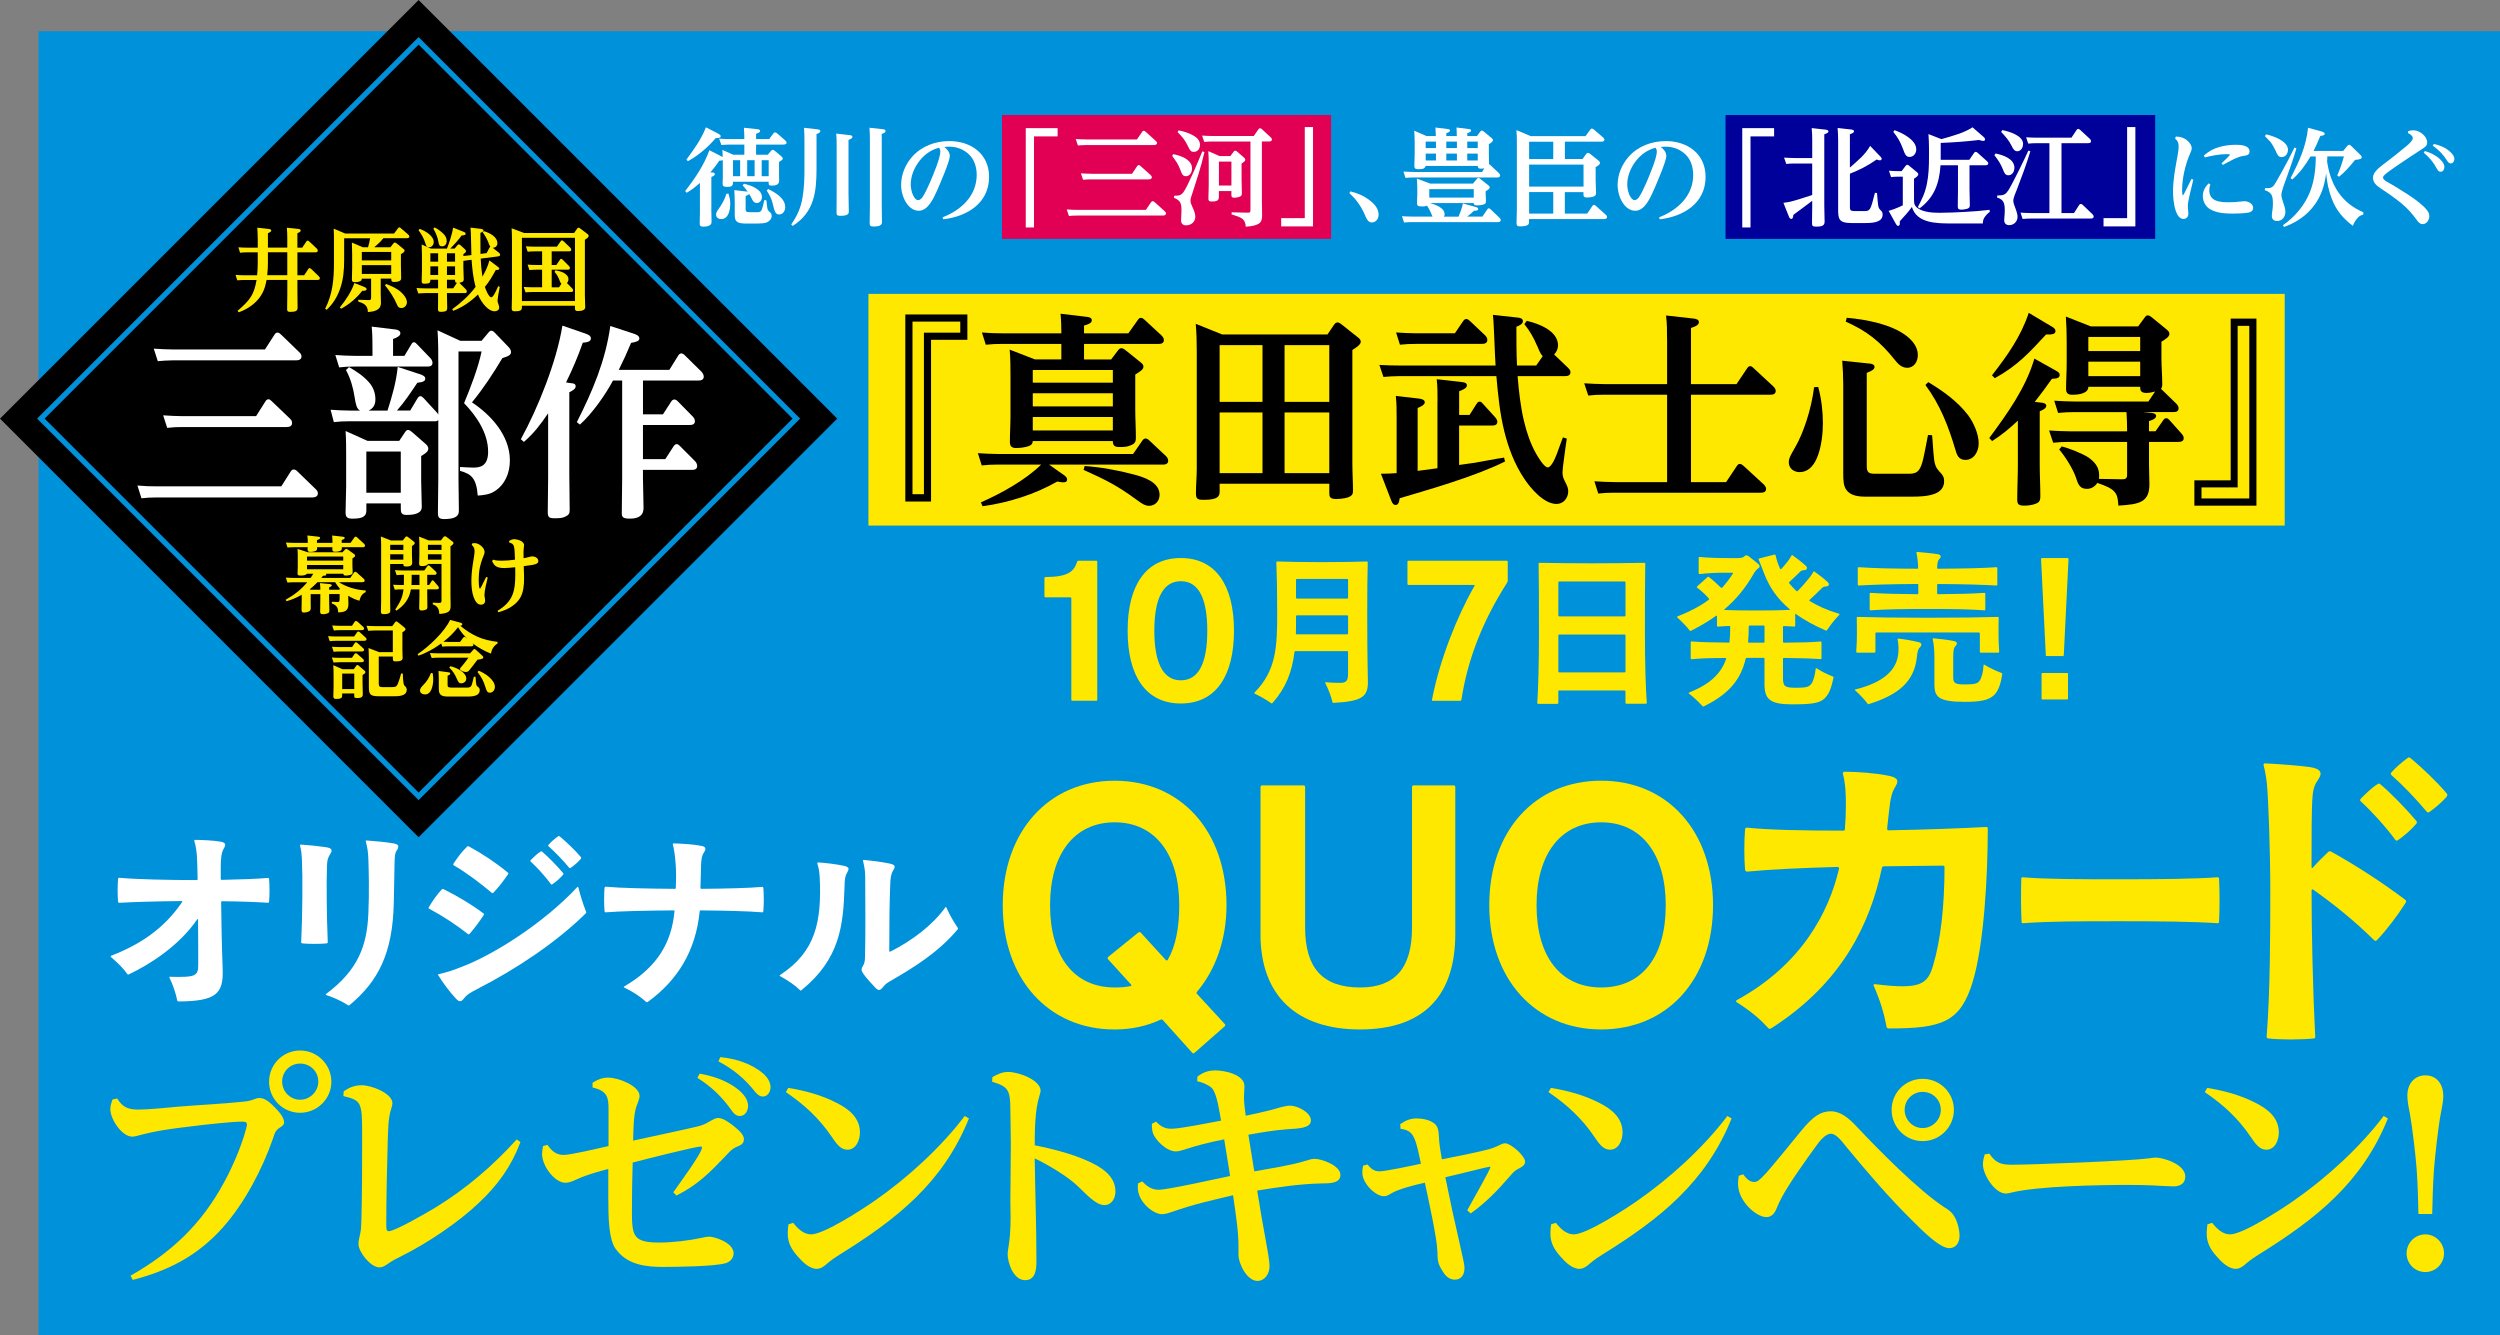
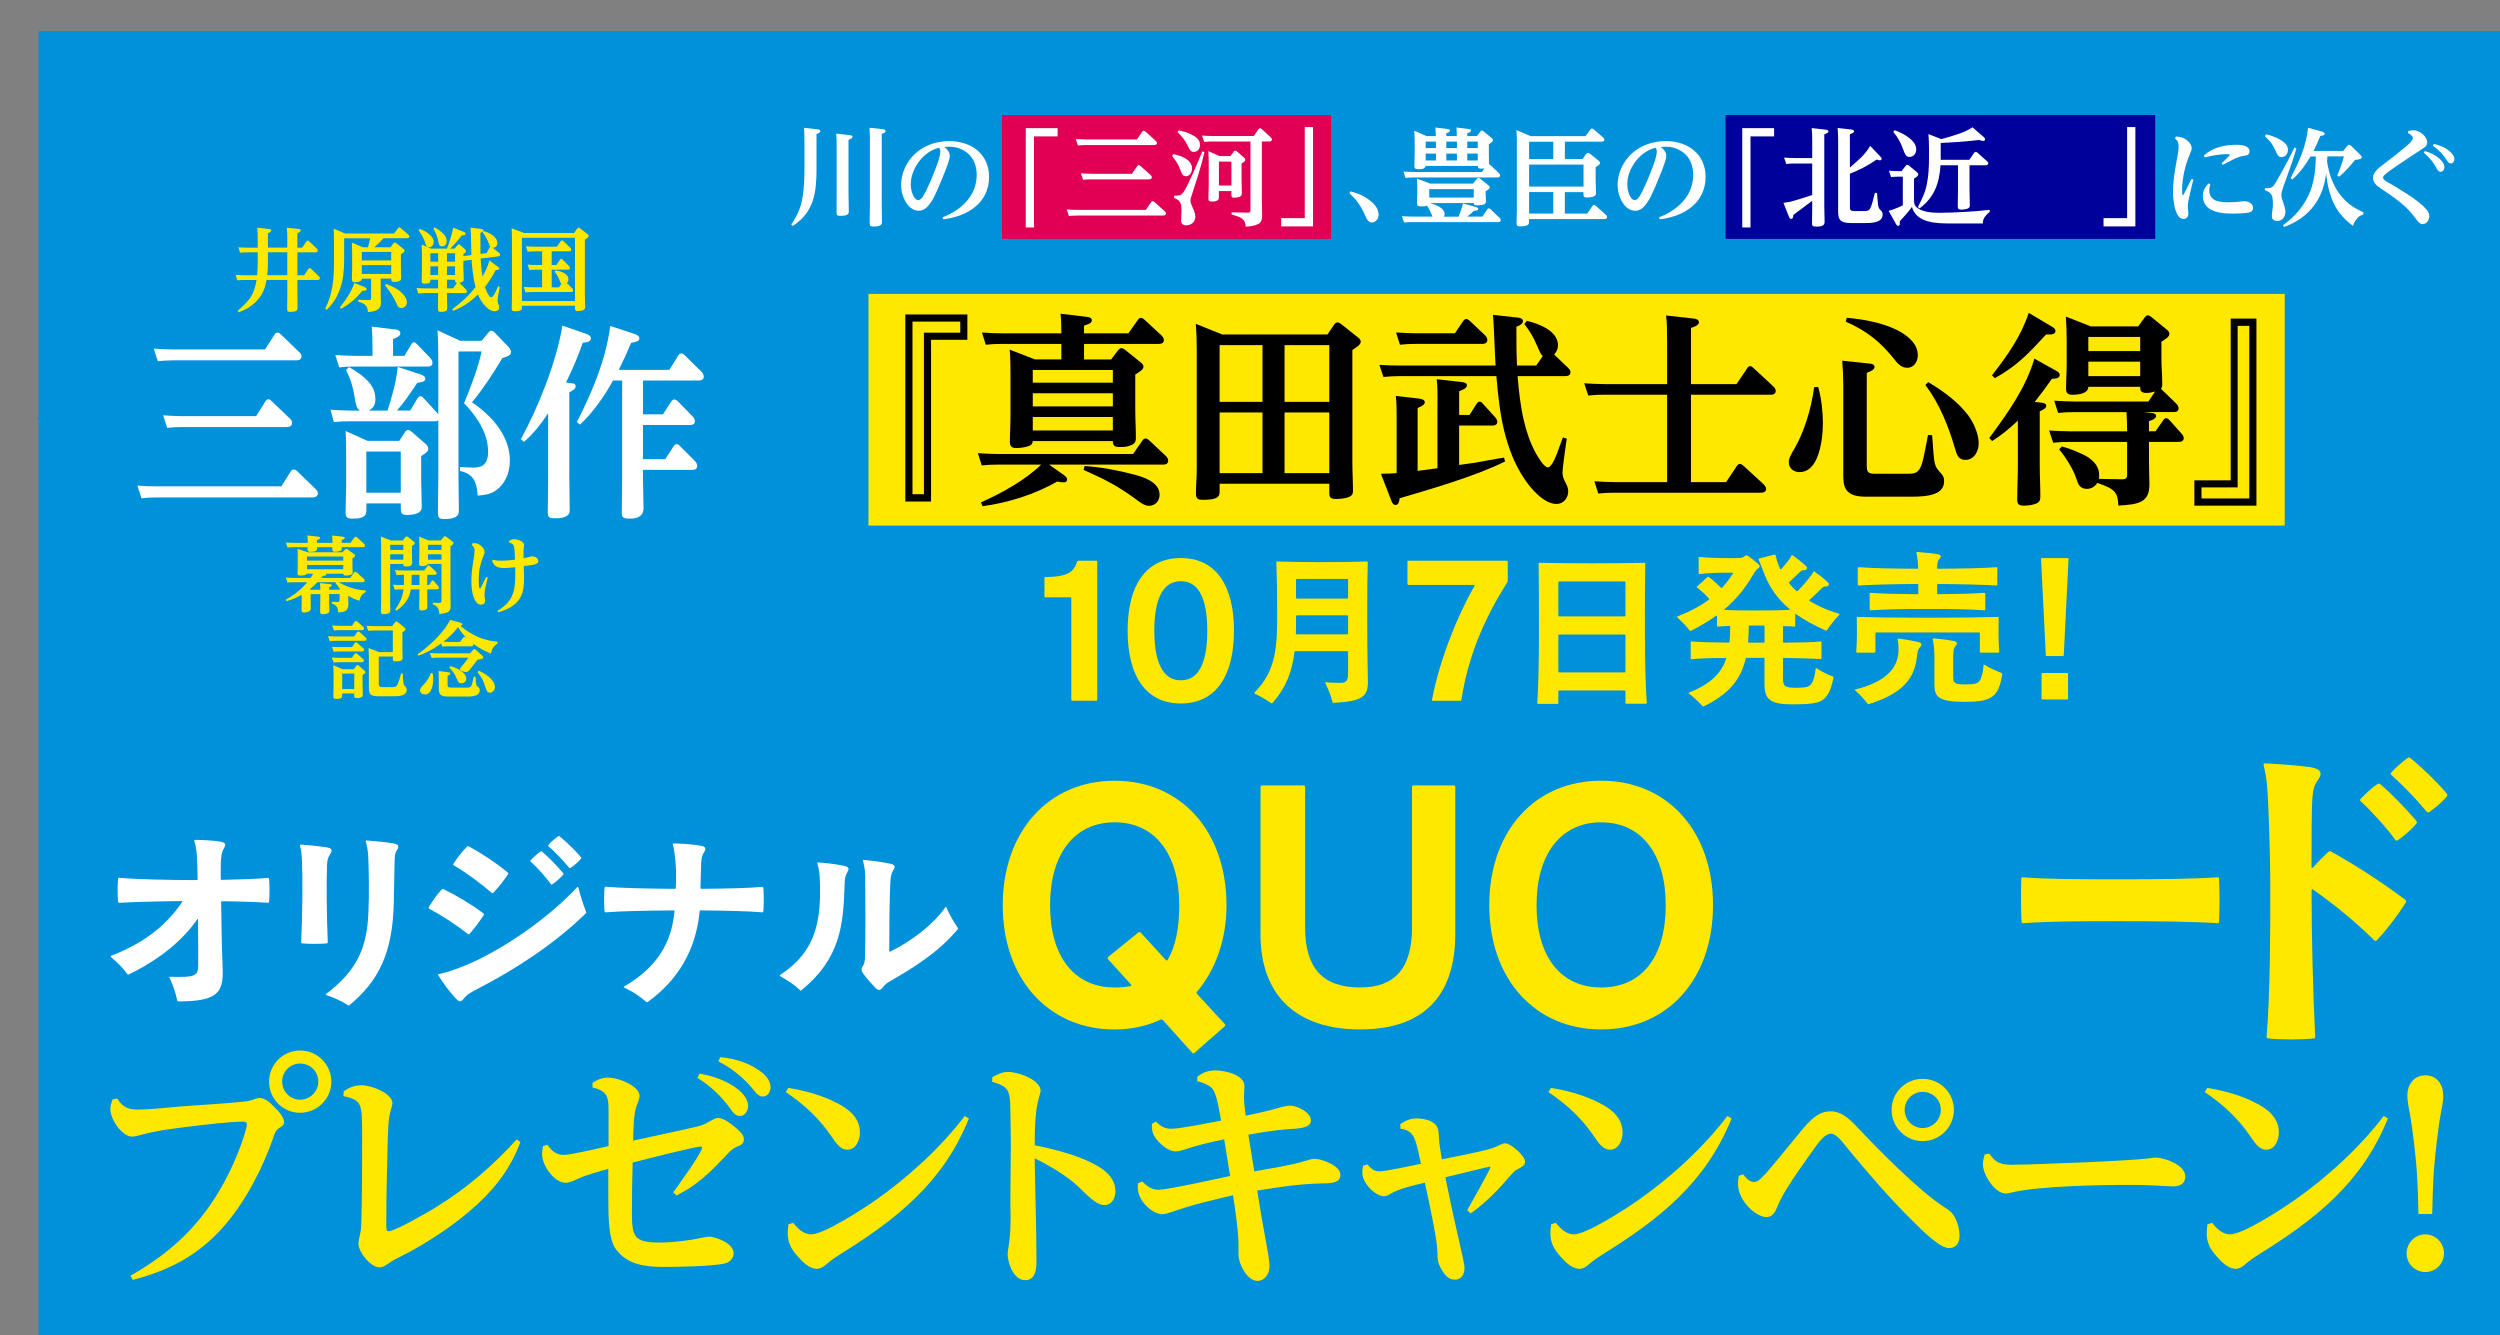
<svg xmlns="http://www.w3.org/2000/svg" id="_レイヤー_2" width="936.5" height="500.12" viewBox="0 0 936.5 500.12">
  <rect x="0" y="0" width="936.5" height="500.12" fill="#808080" stroke="none" />
  <defs>
    <style>.cls-1{fill:#ffe800;}.cls-2{fill:#ffe800;}.cls-3{fill:#fff;}.cls-4{fill:#0091db;}.cls-5{fill:#00009b;}.cls-6{fill:#e10054;}.cls-7{fill:none;stroke:#0091db;stroke-miterlimit:10;stroke-width:2px;}</style>
  </defs>
  <g id="txt">
    <rect class="cls-4" x="14.44" y="11.7" width="922.06" height="488.42" />
    <rect class="cls-6" x="375.35" y="43.08" width="123.28" height="46.41" />
    <rect class="cls-5" x="646.38" y="43.08" width="160.96" height="46.41" />
-     <rect x="45.93" y="45.93" width="221.76" height="221.76" transform="translate(156.81 -64.95) rotate(45)" />
    <rect class="cls-7" x="56.75" y="56.75" width="200.11" height="200.11" transform="translate(156.81 -64.95) rotate(45)" />
    <path class="cls-2" d="M401.69,262.51c-.22,0-.37-.15-.37-.37v-38.01c0-.22-.15-.37-.36-.37h-9.34c-.22,0-.37-.15-.37-.36v-6.86c0-.22.15-.37.37-.37,8.54-.07,10.65-2.04,11.89-5.76.07-.22.22-.37.44-.37h6.71c.22,0,.37.15.37.37v51.72c0,.22-.15.37-.37.37h-8.97Z" />
    <path class="cls-2" d="M422.41,236.25c0-16.92,6.78-27.21,19.92-27.21s19.92,10.29,19.92,27.21-6.78,27.28-19.92,27.28-19.92-10.36-19.92-27.28ZM452.25,236.25c0-11.89-3.14-18.53-9.92-18.53s-9.92,6.78-9.92,18.53,3.14,18.6,9.92,18.6,9.92-6.64,9.92-18.6Z" />
    <path class="cls-2" d="M512.42,255.48c0,5.53-2.22,7.24-12.89,7.81-.19,0-.32-.06-.38-.25-.51-2.29-1.52-4.76-2.73-7.24-.06-.13.06-.25.25-.25,1.59.19,3.87.25,5.27.25,2.29,0,3.05-.63,3.05-3.49v-8.07c0-.19-.13-.32-.32-.32h-19.43c-.19,0-.25.06-.32.32-.95,7.56-3.24,13.46-8.26,19.12-.06.06-.13.13-.25.13-.06,0-.13,0-.19-.06-2.1-1.46-4.13-2.6-6.16-3.56-.13-.06-.19-.13-.19-.25,0-.06,0-.13.06-.19,8.26-8.26,8.51-17.4,8.51-29.98,0-8.07-.13-14.35-.32-18.8,0-.25.13-.32.32-.32,4.38.13,9.53.25,16.96.25s12.26-.13,16.64-.25c.19,0,.32.13.32.32-.13,4.45-.19,10.73-.19,18.8,0,18.8.25,23.56.25,26.04ZM485.74,237.63h18.93c.19,0,.32-.13.32-.32v-6.48c0-.19-.13-.32-.32-.32h-18.86c-.19,0-.32.13-.32.32v1.78c0,1.65,0,3.17-.06,4.7,0,.19.13.32.32.32ZM504.67,224.23c.19,0,.32-.13.32-.32v-6.73c0-.19-.13-.32-.32-.32h-18.86c-.19,0-.32.13-.32.32v6.73c0,.19.13.32.32.32h18.86Z" />
    <path class="cls-2" d="M527.23,218.74v-8.32c0-.22.15-.37.36-.37h36.84c.22,0,.37.15.37.37v7.08c0,.29-.07.51-.22.73-8.97,14.08-14.74,28.31-17.14,43.92-.07.29-.22.37-.44.37h-10.21c-.29,0-.44-.07-.37-.37,2.85-14.96,9.56-31.66,15.9-42.6.15-.22.07-.44-.15-.44h-24.58c-.22,0-.36-.15-.36-.36Z" />
    <path class="cls-2" d="M616.59,263.61h-7.37c-.19,0-.32-.13-.32-.32v-4.32c0-.19-.13-.32-.32-.32h-24.51c-.19,0-.32.13-.32.32v4.38c0,.19-.13.32-.32.32h-7.24c-.19,0-.32-.13-.32-.32.38-5.78.63-15.37.63-25.97s0-19.18-.13-26.23c0-.25.13-.32.32-.32,6.35.13,14.86.19,19.62.19,5.21,0,13.4-.06,19.69-.19.25,0,.32.13.32.32-.13,6.86-.13,14.99-.13,25.53,0,12.51.32,21.46.7,26.61,0,.19-.13.32-.32.32ZM608.59,230.9c.19,0,.32-.13.32-.32v-12.45c0-.19-.13-.32-.32-.32h-24.51c-.19,0-.32.13-.32.32v12.45c0,.19.13.32.32.32h24.51ZM584.08,237.7c-.19,0-.32.13-.32.32v13.53c0,.19.13.32.32.32h24.51c.19,0,.32-.13.32-.32v-13.53c0-.19-.13-.32-.32-.32h-24.51Z" />
    <path class="cls-2" d="M672.49,230.2v4.19c0,.19-.06.32-.32.32l-3.94-.19c-.19,0-.32.06-.32.32v5.59c0,.19.13.32.32.32,6.35-.06,10.35-.13,13.78-.45.25,0,.32.13.32.32v5.97c0,.19-.06.32-.32.32-3.43-.25-7.43-.38-13.78-.45-.19,0-.32.13-.32.32v7.18c0,3.24.7,3.68,5.08,3.68,3.94,0,4.7-.44,5.52-1.46.89-1.08,1.46-3.81,1.65-5.72.06-.19.13-.25.32-.13,2.1,1.33,4,2.29,6.16,3.11.19.06.25.19.19.44-.64,2.73-1.08,4.7-2.29,6.48-1.97,2.92-4.57,3.49-13.21,3.49-8.19,0-10.35-1.84-10.35-7.56v-9.53c0-.19-.06-.32-.32-.32h-6.35c-.19,0-.32.06-.38.32-1.78,7.56-6.03,13.15-15.69,17.84-.06.06-.13.06-.19.06-.13,0-.25-.13-.32-.19-1.52-1.65-3.37-3.37-5.08-4.7-.19-.13-.13-.25.06-.32,7.94-3.18,12-7.11,13.91-12.64.06-.19,0-.32-.32-.32-5.72,0-9.4.13-12.64.45-.19,0-.32-.13-.32-.32v-6.03c0-.19.13-.32.32-.32,3.49.32,7.43.38,13.91.45.25,0,.32-.13.32-.32.19-1.71.25-3.62.25-5.59,0-.25-.06-.32-.32-.32-1.65.06-3.05.13-4.32.25-.19,0-.32-.13-.32-.32v-3.62c0-.19-.13-.25-.32-.13-2.73,1.97-5.84,3.81-9.46,5.65-.13.06-.32.06-.44-.13-1.14-1.52-3.18-3.56-4.64-4.89-.06-.06-.13-.13-.13-.19s.06-.13.19-.19c4.57-1.78,8.45-3.81,11.69-6.22.19-.13.25-.32.06-.51-1.4-1.59-2.6-2.67-4.38-4.06-.19-.13-.19-.25,0-.45l3.87-3.49c.19-.19.32-.19.51-.06,1.65,1.27,3.05,2.54,4.51,4,.13.13.38.13.51,0,1.46-1.65,2.79-3.37,4-5.27.13-.19,0-.32-.19-.32h-3.05c-2.48,0-6.16.13-9.27.51-.19,0-.32-.13-.32-.32v-5.84c0-.19.13-.25.32-.25,3.11.32,6.92.44,13.08.44,2.54,0,3.11-.06,3.75-.7.51-.51,1.02-.44,1.65.06.76.57,2.6,2.03,3.56,2.86.63.51.63,1.14.06,1.52-.76.51-1.27,1.14-2.1,2.6-2.79,4.76-6.16,9.02-10.67,12.83-.13.13-.06.25.06.25,2.73.13,6.35.19,11.62.19s9.65-.06,12.76-.25c.19,0,.19-.13,0-.25-4.51-3.75-7.56-8.13-9.53-13.27-.57-1.52-1.21-3.18-2.1-5.33-.06-.19,0-.32.19-.38l5.53-1.4c.25-.06.32-.06.38-.06.13,0,.19,0,.25.25.38,1.71.95,3.43,1.71,5.08.13.25.32.19.44.06.89-.95,1.65-1.91,2.41-2.86.51-.64,1.02-1.4,1.4-2.16.13-.25.19-.25.38-.13,1.46,1.02,3.62,2.67,5.02,4,.7.63.45,1.59-.63,1.59-.7,0-1.14.19-1.59.64-.83.83-2.41,2.35-4,3.81-.13.13-.19.25-.06.45.83,1.02,1.71,1.97,2.73,2.92.13.13.32.13.44,0,1.59-1.59,3.3-3.56,4.45-5.02.44-.57,1.08-1.4,1.46-2.16.13-.25.19-.25.38-.13,1.46,1.02,3.62,2.67,5.02,4,.7.64.45,1.59-.63,1.59-.7,0-1.14.19-1.59.64-.95.95-2.79,2.73-4.57,4.38-.13.13-.19.32,0,.44,3.05,1.84,6.48,3.43,10.8,4.7.38.13.38.19.38.25s0,.13-.06.19c-1.52,1.52-3.49,4.06-4.64,5.78-.13.19-.32.19-.44.13-4.38-1.91-8.07-3.94-11.18-6.16-.19-.13-.32-.06-.32.13ZM660.99,240.43v-5.78c0-.19-.06-.32-.32-.32h-5.27c-.19,0-.32.13-.32.32,0,2.03-.06,3.94-.25,5.78,0,.19.13.32.32.32h5.53c.25,0,.32-.13.32-.32Z" />
    <path class="cls-2" d="M719.11,242.59c-.63.57-.83,1.52-1.08,3.81-1.02,8.89-6.86,13.84-17.72,17.27-.19.06-.32.13-.38.13-.13,0-.19,0-.32-.19-1.33-1.78-2.92-3.43-4.7-5.02-.06-.06-.13-.13-.13-.19s.19-.13.51-.19c10.16-2.6,15.62-7.18,15.88-14.29.06-1.78-.06-3.11-.32-4.38-.06-.25.06-.38.32-.32,2.35.25,5.53.83,7.56,1.33,1.21.25,1.33,1.21.38,2.03ZM702.85,236.93c-.19,0-.32.13-.32.32v6.92c0,.19-.13.32-.32.32h-6.54c-.19,0-.32-.13-.32-.32.19-2.79.25-4.51.25-6.41,0-2.16,0-4.19-.06-6.35,0-.25.13-.32.32-.32,5.84.19,14.04.32,26.17.32s20.51-.13,26.36-.32c.25,0,.32.13.32.32-.06,2.1-.06,4.19-.06,6.35,0,1.84.06,3.62.25,6.41,0,.19-.13.32-.32.32h-6.61c-.19,0-.32-.13-.32-.32v-6.92c0-.19-.13-.32-.32-.32h-38.49ZM718.6,222.26v-3.18c0-.19-.06-.32-.32-.32-9.97.06-16.38.25-22.04.57-.19,0-.32-.13-.32-.32v-6.22c0-.19.13-.32.32-.32,5.65.38,12.07.57,21.97.57.25,0,.32-.13.32-.32-.06-2.22-.25-3.87-.63-5.59-.06-.25.13-.38.32-.38,2.35.25,5.72.51,7.49.83,1.52.25,1.65.95.64,1.97-.38.38-.64,1.21-.7,3.18,0,.25.19.32.32.32,9.46-.06,16.32-.19,21.91-.57.25,0,.32.13.32.32v6.22c0,.19-.06.32-.32.32-5.65-.32-12.45-.51-21.91-.57-.19,0-.32.13-.32.32v3.18c0,.19.13.32.32.32,8.06-.06,12.83-.19,17.4-.51.25,0,.32.13.32.32v5.91c0,.19-.06.32-.32.32-5.21-.38-10.67-.51-20.89-.51-10.73,0-16.38.13-21.78.51-.19,0-.32-.13-.32-.32v-5.91c0-.19.13-.32.32-.32,4.7.32,9.53.45,17.59.51.25,0,.32-.13.32-.32ZM743.37,249c1.97,1.27,4.19,2.22,6.41,3.11.13.06.25.13.25.32,0,.06,0,.13-.06.51-.63,4.06-1.71,6.16-2.92,7.37-2.03,2.03-5.33,2.6-11.05,2.6-9.84,0-11.37-1.84-11.37-6.54v-10.03c0-2.6-.19-4.95-.63-6.92-.06-.25.06-.32.25-.32,2.79.25,5.78.63,7.62,1.02,1.33.25,1.52,1.02.64,1.91-.76.76-.83,2.29-.83,4.45v7.18c0,2.35.76,2.73,4.57,2.73,3.56,0,4.57-.38,5.27-1.33.7-.95,1.4-3.18,1.52-5.84,0-.25.13-.32.32-.19Z" />
    <path class="cls-2" d="M766.36,245.44l-1.78-36.07c0-.19.13-.32.32-.32h9.65c.19,0,.32.13.32.32l-1.78,36.07c0,.19-.13.32-.32.32h-6.1c-.19,0-.32-.13-.32-.32ZM764.77,261.7v-9.27c0-.19.13-.32.32-.32h9.27c.19,0,.32.13.32.32v9.27c0,.19-.13.32-.32.32h-9.27c-.19,0-.32-.13-.32-.32Z" />
-     <path class="cls-3" d="M287.63,57.96l1.11-1.35c.16-.2.44-.48.71-.48.32,0,.59.2.83.4l2.46,2.06c.28.24.48.48.48.83,0,.4-.44.67-1.39,1.27v5.08c0,.63.04,1.31.04,1.98,0,1.51-1.51,1.79-2.74,1.79-1.15,0-1.19-.44-1.19-.91v-.56h-13.37v.36c0,1.19-.52,1.59-2.14,1.59-1.31,0-1.75-.32-1.75-1.19,0-.75.08-1.47.08-2.18v-6.66c-.36.16-.91.2-1.31.2-1.07,1.63-2.06,2.89-3.33,4.36l.87.08c.36.04.79.12.79.59,0,.44-.52.75-1.31,1.07v12.81c0,1.39.08,2.9.08,3.97,0,.63-.2,1.15-1.03,1.51-.55.24-1.35.32-2.06.32-.87,0-1.35-.16-1.35-1.03,0-1.55.08-3.05.08-4.56v-10.79c-1.67,1.47-3.01,2.58-4.96,3.69l-.56-.63c3.77-4.92,6.9-9.44,9.08-15.31l4.56,2.34c.16.08.28.16.4.24,0-.91-.04-1.82-.12-2.7l4.12,1.82h4.12v-3.81h-5.39c-1.07,0-2.14.08-3.21.16l-.83-2.38c1.43.12,2.82.16,4.2.16h5.23c0-1.43-.04-2.82-.16-4.24l4.88.52c.4.04,1.19.12,1.19.67,0,.48-.59.75-1.51,1.07v1.98h4.92l1.51-2.06c.2-.28.36-.44.67-.44.28,0,.55.16.75.32l3.05,2.66c.24.2.52.52.52.87,0,.63-.75.71-1.27.71h-10.15v3.81h4.36ZM269.07,50.07c.44.24.91.6.91.95,0,.56-.63.71-1.86.71-2.86,3.37-6.54,6.54-10.43,8.65l-.56-.59c2.78-3.81,5.63-7.65,7.3-12.1l4.64,2.38ZM273.55,76.36c0,2.18-.59,5.71-3.41,5.71-1.03,0-1.9-.63-1.9-1.71,0-.63.32-1.23,1.15-2.38,1.19-1.67,2.14-3.45,2.74-5.43l.79.04c.52,1.9.63,2.38.63,3.77ZM274.59,60.02v5.99h2.66v-5.99h-2.66ZM278.2,69.46l.48-.63c2.38.55,6.74,1.98,6.74,4.96,0,1.27-.83,2.26-1.94,2.26-.79,0-1.31-.52-1.67-1.23-.36-.71-.67-1.43-1.19-2.18-.24.44-.87.59-1.31.79v4.64c0,1.03.04,1.43,1.67,1.43h2.62c.91,0,1.39-.04,1.82-1.11.28-.67.51-1.71.87-3.41l.79.04c.28,2.58.36,3.13.52,3.49.16.4.44.71.91,1.07.4.32.56.79.56,1.31,0,1.11-.83,1.98-1.82,2.42-.87.4-2.97.44-4.01.44h-3.57c-3.73,0-4.44-.75-4.44-3.37v-4.52c0-1.55-.08-3.09-.16-4.64l4.52.52c.28.04.36.04.48.08-.52-.79-1.23-1.67-1.86-2.34ZM279.9,66.01h2.78v-5.99h-2.78v5.99ZM285.33,66.01h2.62v-5.99h-2.62v5.99ZM294.14,77.59c0,1.35-.79,2.74-2.26,2.74-1.35,0-1.67-.83-2.46-4.16-.44-1.82-1.15-3.17-2.22-4.8l.56-.56c2.62,1.27,6.38,3.45,6.38,6.78Z" />
    <path class="cls-3" d="M306.35,48.48c.4.04.95.16.95.63s-.48.75-1.43,1.11v12.77c0,8.92-.79,16.42-8.92,21.65l-.55-.56c2.3-3.37,3.65-6.31,4.28-10.39.56-3.45.67-6.94.67-10.43v-10.23c0-1.71-.04-3.45-.16-5.16l5.16.59ZM318.37,50.63c.36.04.95.12.95.63,0,.44-.36.71-1.47,1.15v20.11c0,2.26.12,4.48.12,6.7,0,.99-.55,1.63-3.17,1.63-1.23,0-1.43-.32-1.43-1.23,0-2.18.04-4.36.04-6.54v-18.52c0-1.51,0-3.01-.16-4.52l5.12.59ZM330.78,48.41c.4.04.95.16.95.67,0,.48-.48.75-1.43,1.11v26.33c0,2.26.08,4.48.08,6.7,0,1.03-.67,1.63-3.17,1.63-1.15,0-1.43-.28-1.43-1.23,0-2.18.08-4.36.08-6.54v-24.71c0-1.51-.04-3.01-.16-4.52l5.08.56Z" />
    <path class="cls-3" d="M355.8,58.52c0,1.82-3.53,9.99-4.44,12.1-1.55,3.53-3.65,8.33-7.18,8.33-4,0-6.62-5.16-6.62-9.68,0-3.89,1.59-7.69,4.16-10.59,3.57-3.97,8.65-5.83,13.92-5.83,8.13,0,14.87,4.8,14.87,13.4,0,9.91-8.29,14.87-17.17,15.9l-.24-.75c6.9-2.66,12.77-8.01,12.77-15.9,0-2.85-.87-5.83-3.05-7.81-1.94-1.78-4.48-2.74-7.18-2.74-.63,0-1.27.04-1.9.12,1.11.83,2.06,1.94,2.06,3.45ZM344.5,60.18c-2.02,2.58-3.33,5.71-3.33,8.88,0,2.66,1.23,5.91,2.78,5.91.63,0,1.27-.63,1.59-1.07.79-1.07,2.26-4.24,2.82-5.55,1.07-2.5,3.89-9.12,3.89-11.54,0-.59-.16-.95-.44-1.47-2.86.67-5.43,2.46-7.3,4.84Z" />
    <path class="cls-3" d="M384.24,48.01h11.94v3.09h-8.84v34.11h-3.09v-37.2Z" />
    <path class="cls-3" d="M403.59,78.62h25.66l1.9-2.82c.16-.24.36-.44.63-.44s.56.16.71.32l3.77,3.41c.28.24.52.48.52.87,0,.63-.63.79-1.15.79h-32.24c-.99,0-1.98.04-2.97.16l-.83-2.46c1.35.12,2.7.16,4.01.16ZM406.96,52.25h18.92l1.94-2.82c.16-.24.32-.44.63-.44.28,0,.48.16.71.36l3.73,3.37c.32.28.52.52.52.87,0,.63-.63.75-1.15.75h-25.5c-.99,0-1.98.08-2.97.16l-.83-2.42c1.35.08,2.7.16,4.01.16ZM408.9,65.1h15.15l1.9-2.82c.16-.24.32-.44.63-.44.24,0,.32.04.67.36l3.77,3.37c.36.32.44.52.44.87,0,.63-.63.75-1.15.75h-21.61c-.99,0-1.98.04-2.97.16l-.83-2.42c1.35.08,2.66.16,4,.16Z" />
    <path class="cls-3" d="M444.48,59.63c1.19.83,2.06,1.94,2.06,3.49,0,1.35-.75,2.89-2.3,2.89-1.15,0-1.51-.83-2.02-2.22-.99-2.66-1.63-3.25-3.13-5.39l.4-.67c1.51.32,3.53.87,5,1.9ZM443.21,72.12c.91-1.11,2.46-4.48,3.97-7.85,1.35-3.05,2.62-6.11,3.21-7.58l.79.28c-.52,2.34-1.35,5.47-2.3,8.49-.83,2.62-1.59,5.08-2.26,7.06-.4,1.11-.67,1.98-.67,2.66,0,.63.24,1.31.67,2.22.52,1.11,1.15,2.54,1.15,3.77,0,1.94-1.55,3.25-3.45,3.25-1.19,0-1.9-.67-1.9-1.86,0-.95.16-2.18.16-3.53s-.04-2.42-.51-3.21c-.4-.67-1.07-1.27-2.3-1.71l.08-.79c1.39,0,2.42,0,3.37-1.19ZM446.78,50.63c1.47.79,2.74,1.86,2.74,3.65,0,1.43-.87,2.62-2.34,2.62-1.15,0-1.47-.67-2.26-2.3-1.15-2.34-2.02-3.29-3.81-5.12l.4-.63c1.86.32,3.65.91,5.27,1.79ZM472.71,75.53c0,1.71.08,3.37.08,5.04,0,1.43-.2,2.54-1.19,3.17-.99.63-2.38,1.03-4.96,1.19-.04-1.47-.52-2.38-1.27-2.97-.95-.75-2.38-1.11-4.01-1.63v-.79l5.95.12c.44,0,.71,0,.87-.12.2-.16.24-.44.24-.95v-25.58h-14.24c-1.07,0-2.02.04-3.09.16l-.79-2.38c1.35.08,2.66.16,4.01.16h15.35l1.74-2.5c.16-.24.36-.4.63-.4s.52.16.71.36l3.25,3.01c.24.24.48.52.48.83,0,.63-.63.75-1.11.75h-2.66v22.53ZM460.89,58.48l1.19-1.59c.2-.28.36-.44.63-.44s.48.12.75.36l2.5,2.18c.28.24.52.48.52.87,0,.48-.52.83-1.39,1.43v5.83c0,1.75.12,3.49.12,5.24,0,.87-.28,1.19-1.07,1.43-.56.16-1.15.28-1.71.28-.99,0-1.15-.36-1.15-1.07v-1.43h-4.68v1.94c0,.87-.04,1.55-1.23,1.86-.36.08-.87.12-1.51.12-.91,0-1.19-.28-1.19-1.07,0-1.67.12-3.37.12-5.04v-7.97c0-1.59-.04-3.21-.16-4.8l4.24,1.86h4.01ZM456.61,69.5h4.68v-8.96h-4.68v8.96Z" />
    <path class="cls-3" d="M491.87,84.81h-11.94v-3.09h8.84v-34.11h3.09v37.2Z" />
    <path class="cls-3" d="M512.65,74.7c1.9,1.39,3.77,3.21,3.77,5.71,0,1.47-.95,2.93-2.54,2.93-1.43,0-2.02-1.47-2.78-3.25-1.43-3.13-3.13-5.43-5.63-7.77l.4-.63c2.5.63,4.72,1.51,6.78,3.01Z" />
    <path class="cls-3" d="M541.16,80.21c0,.36-.08.63-.28.95h5.51c.67-1.71,1.23-3.13,1.63-4.96l4.96,1.39c.32.08.75.32.75.67,0,.63-.75.67-1.23.67h-.32c-.99.95-1.51,1.39-2.58,2.22h5.71l1.78-2.66c.16-.24.32-.44.63-.44.24,0,.56.24.71.4l3.29,3.13c.28.28.44.55.44.87,0,.63-.51.75-1.07.75h-32.04c-1.23,0-1.86.04-3.09.16l-.79-2.38c1.35.08,2.66.16,4,.16h7.46c-.32-.67-.56-1.27-.87-1.98-.28-.59-.63-1.27-1.19-2.1-.52.2-1.15.28-1.67.28-1.79,0-2.1-.24-2.1-1.35s.12-2.14.12-3.21v-2.06c0-1.27-.08-2.54-.16-3.81l4.96,1.86h16.06l1.43-1.71c.16-.2.28-.4.59-.4.2,0,.44.12.67.32l3.09,2.46c.24.2.48.4.48.79,0,.55-1.03,1.15-1.51,1.39v.99c0,1.11.12,2.06.12,2.7,0,.87-.28,1.11-1.07,1.35-.63.2-1.55.28-2.22.28-1.15,0-1.27-.36-1.31-.87h-16.34c1.9.59,5.43,1.71,5.43,4.12ZM558.21,61.77l3.21,3.01c.28.24.52.6.52.95,0,.63-.56.75-1.07.75h-31.25c-1.07,0-2.06.04-3.13.16l-.75-2.38c1.35.08,2.66.16,4.01.16h25.42l.87-1.35c-.4.04-.83.12-1.27.12-1.03,0-1.15-.44-1.19-1.03h-19.55c-.2.95-.95,1.23-2.66,1.23-1.39,0-1.55-.44-1.55-1.35,0-1.43.12-2.85.12-4.28v-4.48c0-1.43-.08-2.86-.16-4.32l4.6,2.02h3.49c-.04-1.07-.08-2.14-.16-3.21l4.56.56c.32.04.91.12.91.55,0,.48-.67.75-1.39,1.03v1.07h3.93c0-1.07-.08-2.14-.12-3.21l4.52.56c.36.04.95.08.95.55,0,.36-.4.67-1.43,1.03v1.07h3.61l1.23-1.63c.2-.28.32-.44.63-.44.24,0,.48.16.67.32l2.9,2.42c.4.36.59.52.59.83,0,.44-.48.91-1.55,1.55v3.73c0,1.23.08,2.46.08,3.73.16.08.28.16.4.28ZM534.06,55.46h3.85v-2.42h-3.85v2.42ZM534.06,60.11h3.85v-2.58h-3.85v2.58ZM535.41,74.02h16.66v-3.17h-16.66v3.17ZM541.79,55.46h3.97v-2.42h-3.97v2.42ZM541.79,60.11h3.97v-2.58h-3.97v2.58ZM553.57,53.05h-3.93v2.42h3.93v-2.42ZM553.57,57.53h-3.93v2.58h3.93v-2.58Z" />
    <path class="cls-3" d="M593.91,51.02l1.78-2.42c.2-.28.36-.44.63-.44s.52.16.71.32l3.53,3.05c.24.2.44.48.44.79,0,.71-.71.75-1.23.75h-13.56v6.5h6.62l1.35-1.9c.16-.24.4-.4.71-.4.24,0,.52.16.71.32l3.09,2.46c.32.24.67.55.67.99,0,.67-1.11,1.27-1.63,1.55v5.08c0,1.55.16,3.09.16,4.6,0,.87-.36,1.23-1.31,1.47-.63.16-1.39.24-2.06.24-1.35,0-1.35-.56-1.35-1.39v-.63h-6.98v8.05h8.37l1.9-2.78c.16-.24.36-.48.63-.48s.48.16.71.36l3.73,3.33c.28.24.48.52.48.87,0,.67-.71.75-1.23.75h-28v.44c0,.99,0,1.47-.48,1.78-.44.28-1.31.52-2.93.52-.91,0-1.27-.24-1.27-1.23,0-1.67.12-3.29.12-4.96v-24.91c0-1.67,0-3.33-.16-4.96l5.35,2.26h20.46ZM572.81,59.59h9.04v-6.5h-9.04v6.5ZM572.81,69.9h20.38v-8.25h-20.38v8.25ZM572.81,80.01h9.04v-8.05h-9.04v8.05Z" />
    <path class="cls-3" d="M624.2,58.52c0,1.82-3.53,9.99-4.44,12.1-1.55,3.53-3.65,8.33-7.18,8.33-4,0-6.62-5.16-6.62-9.68,0-3.89,1.59-7.69,4.16-10.59,3.57-3.97,8.65-5.83,13.92-5.83,8.13,0,14.87,4.8,14.87,13.4,0,9.91-8.29,14.87-17.17,15.9l-.24-.75c6.9-2.66,12.77-8.01,12.77-15.9,0-2.85-.87-5.83-3.05-7.81-1.94-1.78-4.48-2.74-7.18-2.74-.63,0-1.27.04-1.9.12,1.11.83,2.06,1.94,2.06,3.45ZM612.9,60.18c-2.02,2.58-3.33,5.71-3.33,8.88,0,2.66,1.23,5.91,2.78,5.91.63,0,1.27-.63,1.59-1.07.79-1.07,2.26-4.24,2.82-5.55,1.07-2.5,3.89-9.12,3.89-11.54,0-.59-.16-.95-.44-1.47-2.86.67-5.43,2.46-7.3,4.84Z" />
    <path class="cls-3" d="M652.64,48.01h11.94v3.09h-8.84v34.11h-3.09v-37.2Z" />
    <path class="cls-3" d="M671.79,80.49c-.04.83-.2,1.51-.79,1.51-.4,0-.67-.4-.83-.75l-2.1-5.27c.55-.08,1.67-.24,2.1-.32,2.18-.44,6.46-1.9,8.68-2.62v-11.78h-6.74c-.99,0-1.98,0-2.97.16l-.83-2.38c1.35.08,2.66.16,4.01.16h6.54v-6.58c0-1.55-.04-3.09-.2-4.64l5.24.59c.4.04,1.03.16,1.03.67s-.59.71-1.55,1.07v26.73c0,2.02.12,4,.12,5.99,0,1.43-.87,1.86-3.09,1.86-1.47,0-1.63-.24-1.63-1.47,0-2.06.08-4.12.08-6.15v-2.06c-2.18,1.71-4.8,3.57-7.06,5.27ZM692.97,77.47c0,1.19.2,1.59,1.63,1.59h3.97c2.06,0,2.22-.71,3.77-6.82l.79.04c.2,2.38.28,3.73.44,4.72.12.71.32,1.19.83,1.67.55.48.83.91.83,1.67,0,2.66-2.85,3.21-6.27,3.21h-5.63c-4.52,0-4.76-1.71-4.76-4.92v-26.09c0-1.55-.08-3.09-.2-4.6l4.96.56c.4.04,1.19.12,1.19.71,0,.56-1.07.91-1.55,1.07v12.49c2.82-2.5,5.75-4.8,7.58-8.13l3.69,3.85c.24.24.63.59.63.99,0,.36-.32.59-.63.59-.36,0-.91-.16-1.23-.32-3.25,2.26-6.34,3.89-10.03,5.31v12.41Z" />
    <path class="cls-3" d="M713.79,62.21c.16-.2.4-.48.63-.48.28,0,.52.16.75.36l2.93,2.42c.28.24.48.44.48.79,0,.67-1.07,1.31-1.59,1.63v7.58c0,1.67.08,2.66,1.59,3.61,2.26,1.43,5.51,1.59,8.13,1.59,3.05,0,6.11-.16,9.16-.32,3.65-.2,5.83-.36,9.44-.79l.04.79c-.79.55-1.51,1.35-2.02,2.14-.44.67-.52,1.39-.56,2.18h-11.5c-5.87,0-13.25-.04-15.07-6.19-1.23,1.78-3.09,3.77-4.56,5.39.04.24.04.48.04.71,0,.44-.08.99-.67.99-.32,0-.59-.36-.75-.63l-2.78-5c1.55-.4,3.89-1.35,5.31-2.06v-10.75h-1.31c-1.15,0-1.94.04-3.09.16l-.79-2.38c1.35.12,2.66.16,4,.16h.75l1.43-1.9ZM717.83,55.94c0,1.47-.95,2.85-2.54,2.85-1.35,0-1.75-1.15-2.46-3.09-.91-2.42-1.94-4.28-3.61-6.31l.48-.63c2.86,1.03,8.13,3.61,8.13,7.18ZM726.99,59.87h10.71l1.75-2.54c.16-.24.36-.44.63-.44.24,0,.48.12.71.32l3.53,3.17c.24.2.48.48.48.83,0,.67-.75.71-1.27.71h-5.75v8.88c0,2.02.12,4.01.12,6.03,0,.83-.28,1.15-1.03,1.39-.52.16-1.51.32-2.06.32-1.23,0-1.43-.36-1.43-1.31,0-1.94.08-3.93.08-5.87v-9.44h-6.54c-.48,6.78-2.26,11.94-7.85,16.14l-.63-.52c1.59-3.09,2.66-5.16,3.37-8.65.67-3.25.79-6.62.79-9.95v-3.49c0-1.75-.08-3.49-.2-5.23l4.84,1.9c4.32-1.23,8.72-2.42,11.66-4.44l4.12,3.57c.28.24.59.55.59.95,0,.44-.32.59-.71.59-.48,0-1.07-.2-1.51-.36-4.84.59-9.56.91-14.4,1.11v6.31Z" />
-     <path class="cls-3" d="M754.59,62.88c0,1.35-.75,2.78-2.26,2.78-1.11,0-1.51-.83-1.98-2.06-.87-2.26-1.82-3.57-3.25-5.47l.44-.63c2.78.56,7.06,1.94,7.06,5.39ZM748.92,73.19c1.71,0,2.5-.48,3.41-1.9,1.59-2.5,6.15-11.86,7.5-14.87l.75.24c-1.47,4.88-3.25,9.64-5.08,14.4-.44,1.11-1.31,3.01-1.31,4.12,0,.75.32,1.63.59,2.3.79,2.1.99,2.9.99,3.77,0,1.75-1.39,3.09-3.13,3.09-1.11,0-1.86-.63-1.86-1.82,0-.36.04-1.03.08-1.43.08-.75.12-1.51.12-2.26,0-2.42-.24-4.08-2.9-4.84l.12-.79h.71ZM757.85,53.92c0,1.27-.75,2.74-2.18,2.74-1.11,0-1.63-.99-2.18-2.14-.95-1.94-2.34-3.53-3.85-5.08l.4-.71c2.5.48,7.81,2.02,7.81,5.19ZM772.24,79.81h4.68l1.9-2.97c.16-.24.36-.44.67-.44.24,0,.48.12.71.36l3.61,3.45c.24.24.48.55.48.91,0,.63-.59.75-1.11.75h-22.41c-1.07,0-2.02.04-3.09.16l-.79-2.38c1.35.08,2.66.16,4,.16h6.82v-26.17h-4.84c-1.15,0-1.94.04-3.09.16l-.79-2.38c1.35.08,2.66.16,4.01.16h12.97l1.9-2.86c.16-.24.36-.44.63-.44.24,0,.55.2.71.36l3.61,3.33c.24.24.48.59.48.91,0,.67-.6.75-1.11.75h-9.95v26.17Z" />
    <path class="cls-3" d="M799.92,84.81h-11.94v-3.09h8.84v-34.11h3.09v37.2Z" />
    <path class="cls-3" d="M815.07,51.18h.4c3.01,0,5.55,2.46,5.55,4.36,0,.56-.32,1.35-.71,2.22-1.71,3.97-2.89,9.08-2.89,13.4,0,.28,0,2.02.32,2.02.24,0,2.58-5,3.17-6.15l.71.24c-.55,2.54-2.06,7.81-2.06,10.07,0,.48.08,1.07.12,1.55.04.32.08.87.08,1.19,0,1.07-.67,1.94-1.82,1.94-1.39,0-2.3-1.31-2.9-3.01-.83-2.46-1.03-5.67-1.03-7.06,0-4.52.83-8.96,1.67-13.4.36-1.9.44-2.82.44-3.77,0-1.27-.36-2.1-1.35-2.9l.32-.71ZM828,69.03c-.28.79-.4,1.39-.4,2.22,0,4.28,4.08,4.52,7.34,4.52,1.43,0,3.05-.08,4.4-.28.63-.08,1.15-.12,1.39-.12,1.43,0,3.29.87,3.29,2.5,0,1.15-.87,1.59-1.82,1.78-1.35.28-4.16.36-5.63.36-2.89,0-6.03-.12-8.65-1.63-1.71-.99-2.74-2.93-2.74-4.92s.87-3.41,2.14-4.76l.67.32ZM825.54,58.28c1.94-1.63,3.37-2.5,5.83-3.21,2.02-.59,4.12-.83,6.23-.83,1.71,0,5.08.16,5.08,2.5,0,1.31-1.03,1.51-2.34,1.67-2.26.28-5.59,2.26-7.65,3.37l-.51-.59c.36-.32,3.17-3.01,3.17-3.17,0-.28-1.11-.28-1.31-.28-2.54,0-5.63.59-8.09,1.23l-.4-.67Z" />
    <path class="cls-3" d="M849.69,70.49c1.03,0,1.75-.52,2.3-1.31.79-1.11,4.48-7.93,5.39-9.64.44-.83,1.63-3.29,2.14-4.28l.71.32c-1.03,3.69-2.38,7.3-3.65,10.91-.52,1.43-1.98,5.23-1.98,6.5,0,.75.24,1.55.63,2.7.4,1.11.87,2.5.87,3.65,0,1.86-1.15,3.45-3.09,3.45-1.19,0-1.98-.67-1.98-1.86,0-.48.08-1.23.16-1.71.16-.99.24-1.9.24-2.86,0-3.33-.52-4.2-3.09-5.16l.2-.75c.36,0,.83.04,1.15.04ZM857.07,56.1c0,1.39-.87,2.74-2.34,2.74-1.27,0-1.59-.75-2.34-2.5-.28-.67-1.51-2.82-1.98-3.29-.63-.67-1.31-1.35-1.98-2.06l.44-.67c2.62.59,8.21,2.5,8.21,5.79ZM871.74,60.58c1.31,8.65,5.27,15.43,13.56,18.92v.87c-1.11.32-1.67.63-2.38,1.55-.63.79-1.27,1.75-1.51,2.7-3.77-2.86-6.27-5.79-7.97-10.27-1.19-3.17-1.75-6.03-2.06-9.4-.63,4.4-1.67,8.05-4.28,11.7-2.89,4.04-6.86,6.7-11.5,8.37l-.4-.67c4.52-3.13,8.25-7.58,10.23-12.73,1.55-4.04,2.06-8.65,2.06-13.01h-1.98c-1.75,3.05-4.16,6.35-6.82,8.61l-.63-.48c3.21-6.23,5.79-11.78,6.54-18.88l5.04,1.39c.44.12,1.19.36,1.19.91,0,.52-.83.67-1.63.75-.79,1.98-1.59,3.73-2.54,5.63h11.1l1.43-1.75c.2-.24.44-.56.79-.56s.67.32.91.56l3.25,3.17c.28.28.56.55.56.95,0,.71-.99.83-2.5.99-1.55,1.94-4.04,4.88-6.03,6.3l-.63-.44c1.15-2.7,1.71-4.36,2.5-7.18h-6.23c0,.67,0,1.35-.08,1.98Z" />
    <path class="cls-3" d="M902.12,49.08c1.19-.24,1.59-.28,1.94-.28,2.26,0,5.16,2.18,5.16,4.56,0,1.11-.63,1.63-1.47,2.18-3.33,2.14-6.58,4.32-9.91,6.58-1.03.71-3.85,2.66-4.6,3.41-.28.28-.55.63-.55.99,0,.79,1.23,1.47,1.9,1.82,1.63.87,5.51,3.29,7.1,4.32,1.98,1.27,4.32,2.93,6.03,4.52,1.07,1.03,2.3,2.22,2.3,3.81,0,1.43-.99,2.97-2.54,2.97-.91,0-1.55-.75-2.06-1.43-1.98-2.66-3.45-4.4-6.03-6.5-2.5-2.06-5.08-3.81-7.77-5.59-1.35-.91-2.7-2.06-2.7-3.85,0-2.02,2.18-3.73,3.81-4.96,2.82-2.1,5.87-4.52,8.57-6.78.95-.79,2.54-2.18,2.54-3.09s-1.11-1.59-1.86-1.94l.16-.75ZM908.38,56.57c1.98.63,3.89,1.47,5.43,2.86.87.79,1.86,1.9,1.86,3.13,0,.79-.44,1.79-1.39,1.79-.75,0-1.11-.56-1.43-1.15-1.27-2.38-2.82-4.28-4.92-5.99l.44-.63ZM911.72,53.92c1.98.44,3.93,1.15,5.55,2.46.91.75,2.14,1.86,2.14,3.17,0,.79-.48,1.67-1.31,1.67-.75,0-1.07-.52-1.43-1.07-1.47-2.3-3.13-4.04-5.35-5.55l.4-.67Z" />
    <path class="cls-1" d="M131.21,216.45l1.35-1.92c.16-.22.28-.34.53-.34.19,0,.31.06.57.28l2.54,2.29c.28.25.41.44.41.72,0,.53-.47.6-.91.6h-8.79c3.01,1.88,6.53,2.92,10.08,3.11v.63c-1.48.66-1.98,1.76-2.35,3.23-1.63-.5-2.73-.97-4.18-1.88v.79c0,.75.06,1.51.06,2.29,0,2.7-1.48,3.05-3.83,3.17-.03-.79-.12-1.41-.41-1.92-.35-.6-.91-1.07-1.98-1.44v-.63l2.39.09c.31,0,.53-.35.53-1.16v-1.82h-3.93v2.01c0,1.38.09,2.76.09,4.15,0,.69-.19.91-.94,1.16-.5.16-.94.22-1.44.22-.79,0-1.07-.16-1.07-1,0-1.73.06-3.05.06-4.27v-2.26h-3.61v3.27c0,.57.03,1.13.03,1.73,0,.72-.03,1.16-.72,1.51-.5.25-1.19.41-1.76.41-.88,0-.97-.41-.97-1.19,0-1.29.06-2.54.06-3.83v-1.66c-1.98,1.13-3.49,1.79-5.71,2.42l-.28-.57c3.11-1.7,5.78-3.8,8.07-6.53h-4.96c-.91,0-1.54.03-2.45.13l-.63-1.88c1.07.09,2.1.13,3.17.13h6.12c.34-.5.69-1,1-1.57h-2.39c-.38.6-1.66.69-2.32.69-1.04,0-1.19-.25-1.19-.85,0-.38.09-1.38.09-2.51v-3.49c0-1,0-2.13-.09-3.14l3.89,1.26h12.97l.88-.97c.16-.19.31-.28.53-.28.19,0,.35.06.57.22l2.26,1.63c.28.19.47.38.47.66,0,.38-.38.66-1,1.04v2.89c0,.94.09,1.76.09,2.29,0,.66-.31.85-.88,1-.53.16-1.1.25-1.66.25-.5,0-.94-.09-.97-.69h-6.47c.06.09.09.16.09.25,0,.5-.6.5-1.22.5-.19.28-.41.57-.63.82h10.83ZM115.14,200.59l3.99.44c.28.03.79.09.79.47,0,.35-.41.57-1.19.82v1.04h5.81c0-.94-.03-1.85-.12-2.76l3.89.44c.28.03.82.09.82.47,0,.35-.38.53-1.13.79v1.07h3.3l1.41-1.98c.13-.19.25-.35.5-.35.19,0,.35.09.57.28l2.54,2.32c.19.19.41.47.41.75,0,.5-.44.6-.85.6h-7.85c0,.16.03.28.03.44,0,.72-.44.88-1.04,1.07-.41.13-1,.19-1.41.19-.66,0-1.13-.12-1.13-.85,0-.28.03-.57.03-.85h-5.75c0,.16.03.31.03.47,0,.72-.31.88-1,1.07-.44.13-1.04.22-1.51.22-.63,0-1.07-.16-1.07-.88,0-.28.03-.6.03-.88h-5.06c-.85,0-1.63.03-2.48.12l-.6-1.88c1.04.06,2.1.13,3.17.13h5.02c0-.94-.03-1.82-.16-2.76ZM115.01,210.01h13.57v-1.54h-13.57v1.54ZM115.01,213.25h13.57v-1.6h-13.57v1.6ZM115.98,220.78l.41.13h3.61c0-.79-.03-1.73-.16-2.48l3.8.38c.28.03.63.13.63.47,0,.38-.44.53-.97.72v.91h3.8l.25-.35c-.75-.85-1.22-1.48-1.82-2.48h-6.59c-1,1.04-1.82,1.79-2.95,2.7Z" />
    <path class="cls-1" d="M150.88,202.44l.94-1.19c.13-.16.25-.31.47-.31.19,0,.41.12.56.25l2.04,1.6c.22.16.47.35.47.66,0,.44-.72.88-1.04,1.07v3.24c0,1.19.09,2.51.09,3.08,0,.63-.31.97-.72,1.16-.44.19-1.04.22-1.57.22-1.04,0-1.04-.44-1.04-.94h-4.93v13.88c0,1.19.06,2.39.06,3.58,0,.79-.38.97-1.07,1.19-.44.12-.88.12-1.35.12-.75,0-1.1-.12-1.1-.97,0-1.29.09-2.61.09-3.93v-20.47c0-1.22-.03-2.48-.12-3.71l3.74,1.48h4.46ZM146.17,204.08v1.92h4.93v-1.92h-4.93ZM146.17,207.63v2.01h4.93v-2.01h-4.93ZM160.05,219.15h.69l.88-1.38c.16-.25.22-.38.41-.38.22,0,.35.13.5.31l1.57,1.82c.19.22.31.44.31.69,0,.47-.47.56-.85.56h-3.52v2.26c0,1.48.06,2.92.06,4.4,0,.47-.06.85-.97,1.1-.38.09-.79.16-1.19.16-.75,0-.91-.31-.91-1,0-1.51.09-3.01.09-4.49v-2.42h-3.2c-.57,3.52-2.51,6.03-5.43,7.98l-.44-.41c1.76-2.73,2.7-4.27,3.11-7.57h-1.07c-.79,0-1.45.03-2.2.13l-.63-1.88c.94.06,1.88.12,2.86.12h1.16c.03-.72.03-1.41.03-2.13v-1.7h-.53c-.75,0-1.44.03-2.2.13l-.63-1.88c.94.06,1.92.13,2.86.13h8.13l1.13-1.6c.13-.19.22-.35.44-.35.16,0,.25.06.5.28l2.2,2.04c.19.19.35.41.35.66,0,.5-.47.6-.88.6h-2.64v3.83ZM154.21,215.32v1.66c0,.72-.03,1.45-.06,2.17h2.98v-3.83h-2.92ZM165.17,202.44l.91-1.19c.19-.25.31-.35.6-.35.22,0,.35.06.6.25l2.29,1.76c.25.19.31.31.31.53,0,.44-.63.85-1.13,1.19v18.5c0,1.19.06,2.42.06,3.64,0,1-.09,1.73-.63,2.23-.57.53-1.63.85-3.61,1-.03-.88-.19-1.66-.57-2.26s-.97-1.07-1.88-1.35v-.63l2.26.09c.38,0,.69-.03.79-.13.19-.19.22-.41.22-.79v-13.69h-5.12c0,.28-.41.5-.75.63-.47.16-1,.19-1.38.19-1.04,0-1.13-.41-1.13-.97,0-.75.09-2.01.09-3.17v-3.86c0-1-.03-2.01-.12-3.05l3.55,1.41h4.65ZM160.3,204.08v1.92h5.09v-1.92h-5.09ZM160.3,207.63v2.01h5.09v-2.01h-5.09Z" />
    <path class="cls-1" d="M176.92,203.54c.28-.03.66-.09.94-.09,1.51,0,3.67,1.7,3.67,3.3,0,.69-.38,1.38-.85,2.64-.28.75-.6,1.73-.88,2.98-.35,1.6-.47,3.24-.47,4.87,0,.53.03,3.23.41,3.23.19,0,.28-.19.38-.35.35-.6.57-1.13.85-1.7.41-.79.79-1.51,1.16-2.29l.57.22c-.38,1.6-1.22,4.87-1.22,6.41,0,.28.03.75.13,1.19.06.31.12.75.12,1.07,0,1-.72,1.51-1.54,1.51-1.51,0-2.32-1.63-2.76-2.83-.69-1.85-.85-4.18-.85-6.12,0-2.48.31-4.96.72-7.41.28-1.63.47-2.83.47-3.8s-.35-1.63-1.07-2.26l.22-.56ZM198.11,208.69c.72-.22.94-.28,1.32-.28.97,0,2.23.66,2.23,1.76,0,.85-.82,1.19-2.17,1.44-.91.16-2.07.31-3.3.47.03,1.51.13,2.98.13,4.49,0,2.51-.19,5.28-1.51,7.47-1.7,2.83-5.06,4.52-8.16,5.31l-.25-.57c5.81-3.45,6.63-7.41,6.63-13.75,0-.85,0-1.7-.03-2.54-1.26.09-2.83.31-4.05.31-3.17,0-3.92-1.07-4.62-2.67l.41-.47c1.07.35,2.01.38,3.11.38,1.76,0,3.33-.16,5.06-.38-.06-1.73-.09-2.95-.19-3.86-.16-1.73-.57-2.2-1.98-2.58v-.6c.6-.38,1.16-.63,1.88-.63,1.19,0,3.71.72,3.71,2.23,0,.19-.03.63-.13,1.22-.09.53-.09,1.16-.09,1.88,0,.6.03,1.19.03,1.79.66-.12,1.32-.25,1.98-.44Z" />
    <path class="cls-1" d="M126.02,238.41h6.66l1.04-1.51c.12-.19.25-.34.5-.34.22,0,.41.16.6.31l2.14,1.95c.19.16.35.38.35.66,0,.47-.57.57-.94.57h-10.43c-.82,0-1.6.03-2.42.13l-.63-1.88c1.04.06,2.1.13,3.14.13ZM127.5,246.42h4.33l.97-1.41c.13-.19.28-.31.5-.31s.35.09.57.28l2.1,1.85c.22.19.35.38.35.66,0,.5-.5.57-.91.57h-8.01c-.69,0-1.73.06-2.45.12l-.63-1.88c1.07.09,2.1.13,3.17.13ZM127.53,242.4h4.37l.94-1.44c.13-.19.25-.35.5-.35s.35.09.63.35l2.07,1.85c.19.16.35.38.35.63,0,.5-.5.6-.91.6h-8.04c-.82,0-1.63.03-2.45.12l-.63-1.88c1.07.06,2.1.13,3.17.13ZM127.62,234.42h4.24l1-1.51c.12-.19.28-.28.5-.28.19,0,.44.16.63.31l2.07,1.88c.19.16.34.38.34.63,0,.5-.53.6-.94.6h-7.95c-.85,0-1.63.03-2.45.13l-.63-1.88c1.04.06,2.1.13,3.17.13ZM132.52,250.69l.91-1.26c.13-.19.22-.31.47-.31.19,0,.31.09.5.25l2.07,1.79c.22.19.41.35.41.66,0,.41-.63.78-1.07,1.04v3.17c0,1.38.09,2.73.09,4.11,0,1.26-1.19,1.35-2.17,1.35s-1.04-.25-1.04-.91v-.82h-4.52v.79c0,.72-.09,1.26-2.26,1.26-.69,0-1.04-.19-1.04-.91,0-1.35.09-2.67.09-4.02v-3.77c0-1.32-.03-2.64-.12-3.93l3.45,1.51h4.21ZM128.19,258.13h4.52v-5.81h-4.52v5.81ZM141.88,255.96c0,1.07.28,1.44,1.35,1.44h3.61c1.51,0,1.79-.34,2.23-1.35.41-.97.91-2.7,1.19-3.77l.63.03c.03.66.06,1.32.09,1.98.19,2.04.25,2.32.72,2.73.31.28.66.69.66,1.38,0,2.42-3.23,2.42-4.96,2.42h-5.4c-3.55,0-3.83-.75-3.83-3.8v-10.27c0-1.32-.03-2.67-.13-3.99l4.02,1.54h5.09v-8.13h-6.78c-.69,0-1.7.06-2.45.12l-.63-1.88c1.07.09,2.1.13,3.17.13h6.47l1.04-1.41c.12-.16.25-.35.47-.35.19,0,.28.06.57.28l2.32,1.85c.35.28.57.5.57.82,0,.47-.79.91-1.16,1.13v6.47c0,1.35.09,2.54.09,3.14,0,1-.88,1.29-2.76,1.29-.91,0-.91-.47-.91-1.22v-.6h-5.28v10.02Z" />
    <path class="cls-1" d="M176.96,240.92c.25.25.38.44.38.63,0,.5-.53.56-.91.56h-8.38c-.79,0-1.57.03-2.36.13l-.41-1.19c-2.67,1.88-5.43,3.55-8.57,4.55l-.25-.57c4.15-2.76,10.02-8.29,12.15-12.81l3.89,1.04c.12.03.69.22.69.57,0,.41-.44.53-.75.6,4.36,3.58,8.29,5.4,13.94,6v.63c-1.38.79-2.26,2.26-2.45,3.8-2.51-1-4.9-2.36-6.97-3.93ZM162.29,254.36c0,1.95-.5,5.78-3.08,5.78-.94,0-1.88-.5-1.88-1.54,0-.69.66-1.41,1.22-1.98,1.38-1.38,2.17-2.73,2.89-4.52l.63.06c.13.75.22,1.41.22,2.2ZM177.24,243.44c.16-.19.28-.31.5-.31.09,0,.25.03.6.35l2.29,2.1c.19.19.41.38.41.66,0,.47-.38.66-2.17.88-.5.66-2.89,3.83-3.3,4.21-.28.28-.6.41-1,.41-.82,0-2.26-.53-2.26-1.13,0-.25.28-.56.57-.88.57-.63,1.79-2.2,2.61-3.36h-11.43c-.85,0-1.54.03-2.36.13l-.66-1.88c1.07.06,2.13.12,3.17.12h11.87l1.16-1.29ZM167.88,251.82c.31.03.79.09.79.5,0,.38-.41.57-1,.79v3.33c0,.66,0,1.13,1.35,1.13h6c1,0,1.45-.28,1.7-1.04.19-.53.47-1.73.79-3.05l.63.03c.09,1.63.19,2.61.31,3.05.09.31.31.53.75.88.38.31.5.63.5,1.1,0,1.66-1.48,2.39-4.4,2.39h-7.51c-3.01,0-3.42-1.04-3.42-3.2v-3.3c0-1.04-.06-2.07-.12-3.08l3.64.47ZM168.2,240.48h4.11l1.16-1.54c.22-.28.31-.35.5-.35.13,0,.31.06.57.28l.6.5c-1.44-1.38-2.45-2.61-3.55-4.43-1.82,2.29-3.17,3.64-5.5,5.46.69.03,1.41.06,2.1.06ZM174.67,254.24c0,1-.91,1.73-1.88,1.73-.88,0-1.1-.41-1.73-1.85-.66-1.54-1.54-2.89-2.76-4.05l.38-.5c2.07.41,6,2.17,6,4.68ZM185.38,257.31c0,1.13-.72,2.17-1.92,2.17-.91,0-1.19-.72-1.57-1.92-.82-2.54-1.35-3.67-3.01-5.81l.41-.5c2.26.85,6.09,3.33,6.09,6.06Z" />
    <path class="cls-1" d="M96.55,89.78c0-1.49-.07-3.01-.17-4.49l4.39.51c.37.03.84.13.84.57,0,.41-.54.71-1.25.98v5.41h7.26v-3.51c0-1.32-.03-2.64-.17-3.95l4.36.47c.34.03.84.14.84.58,0,.41-.41.67-1.25,1.01v5.41h1.82l1.49-2.23c.13-.2.3-.41.54-.41.2,0,.47.2.61.34l2.77,2.6c.2.2.41.51.41.78,0,.57-.44.68-.91.68h-6.72v8.58h2.53l1.52-2.3c.17-.24.27-.37.54-.37.2,0,.44.17.61.34l2.84,2.74c.17.17.37.44.37.71,0,.54-.47.64-.91.64h-7.5v4.66c0,1.89.07,3.88.07,5.78,0,1.08-.61,1.52-2.77,1.52-1.01,0-1.15-.34-1.15-1.12,0-1.89.07-3.78.07-5.71v-5.13h-7.77c-.54,2.91-1.35,5.24-3.34,7.47-1.96,2.2-4.36,3.65-7.13,4.66l-.37-.57c2.33-2.06,3.92-3.55,5.03-5.37.98-1.59,1.59-3.45,2.06-6.18h-4.56c-.74,0-1.42.03-2.67.13l-.64-2.03c1.15.1,2.26.13,3.41.13h4.66c.17-1.66.24-3.01.24-4.7v-3.88h-3.95c-.91,0-1.76.03-2.67.14l-.64-2.03c1.15.07,2.26.13,3.41.13h3.85v-2.97ZM100.36,94.51v3.85c0,1.72-.07,3.01-.27,4.73h7.53v-8.58h-7.26Z" />
    <path class="cls-1" d="M142.6,109.17c0,1.42.1,2.84.1,4.26,0,2.84-2.6,3.31-4.9,3.45,0-2.53-1.49-3.24-3.61-3.92v-.67l4.12.13c.41,0,.71-.17.71-.81v-7.23h-3.48c0,.3,0,1.32-2.6,1.32-.78,0-1.12-.24-1.12-.95,0-1.49.1-2.94.1-4.39v-5.13c0-1.45-.03-2.91-.1-4.36l4.09,1.76h1.96c.34-1.08.57-2.23.78-3.38h-9.73v8.17c0,3.72-.3,7.43-1.59,10.95-1.01,2.87-2.7,5.64-5,7.7l-.51-.44c2.77-5.47,3.28-10.98,3.28-17.03v-8.55c0-1.45,0-2.94-.1-4.39l4.29,1.82h18.34l1.38-1.86c.24-.34.34-.44.58-.44s.41.17.64.37l2.67,2.3c.3.27.44.44.44.78,0,.54-.61.61-1.05.61h-8.68c-1.32,1.59-1.89,2.06-3.41,3.38h6.05l1.05-1.35c.2-.27.34-.41.61-.41.24,0,.44.13.61.27l2.57,2.09c.27.2.47.37.47.71,0,.44-.57.81-1.38,1.28v4.26c0,1.55.1,3.18.1,4.76,0,.51-.13,1.39-2.7,1.39-.98,0-1.01-.47-1.01-1.25h-3.95v4.8ZM136.35,107.45c.68.27.98.51.98.84,0,.64-.81.64-1.28.64h-.34c-2.26,2.84-4.76,5-7.94,6.72l-.47-.47c2.2-2.74,4.32-5.81,5.44-9.16l3.62,1.42ZM135.54,97.55h11.01v-3.18h-11.01v3.18ZM135.54,102.62h11.01v-3.31h-11.01v3.31ZM150.37,109.58c.95.88,2.06,2.26,2.06,3.65,0,1.15-.88,2.16-2.06,2.16-.98,0-1.28-.44-1.66-1.28-1.11-2.64-2.67-5-4.49-7.23l.41-.51c2.03.81,4.12,1.66,5.74,3.21Z" />
    <path class="cls-1" d="M175.14,95.73l1.45-.17c-.1-2.2-.13-8.75-.34-10.3l3.85.47c.3.03,1.01.17,1.01.57,0,.54-.74.78-1.15.91,0,2.63,0,5.27.03,7.91l2.3-.3.95-1.83c.14-.27.2-.41.44-.54-.3-.34-.64-1.42-.84-1.89-.71-1.62-1.35-2.67-1.99-3.45l.37-.54c2.09.64,5.1,2.03,5.1,4.59,0,.98-.78,1.66-1.76,1.66l2.3,1.82c.27.2.47.44.47.78,0,.47-.34.57-.81.64l-6.45.81c.1,2.26.3,4.53.64,6.76,1.11-1.89,2.06-3.92,2.63-6.08l2.94,2.23c.57.41.74.54.74.81,0,.51-.61.54-1.05.54h-.24c-1.35,2.43-2.33,4.19-4.09,6.35.27.84,1.42,3.88,2.4,3.88.81,0,2.03-2.87,2.57-4.16l.61.27c-.41,1.96-.84,4.53-.84,5.1,0,.54.17.98.34,1.42.14.37.27.78.27,1.22,0,.98-.88,1.39-1.76,1.39-1.11,0-2.23-.71-3.21-1.69-1.35-1.35-2.47-3.28-2.97-4.59-2.77,2.67-5.71,4.76-9.32,6.12l-.3-.61c3.41-2.53,6.12-4.93,8.72-8.34-.88-3.34-1.25-6.76-1.49-10.17l-1.69.2c-.47.07-.84.13-1.39.2v2.63c0,1.42.14,2.84.14,4.26,0,.84-.41,1.08-1.66,1.32l.3.3,2.16,2.16c.2.2.37.51.37.78,0,.47-.34.61-.74.61h-6.72v.51c0,1.69.1,3.34.1,5.03,0,.98-.2,1.49-2.5,1.49-.78,0-.95-.3-.95-1.01,0-1.79.03-3.55.03-5.34v-.67h-4.8c-.57,0-1.32.03-2.64.13l-.64-2.03c1.12.07,2.26.14,3.38.14h4.7v-3.24h-2.91v.34c0,.74-.3,1.15-2.23,1.15-.68,0-1.01-.17-1.01-.88,0-1.38.1-2.74.1-4.12v-5.78c0-1.32-.03-2.6-.1-3.92l3.45,1.55h6.01c.88-2.16,1.99-5.61,2.33-7.87l3.85,1.55c.37.13.84.34.84.78,0,.47-.71.58-1.49.61-1.32,1.76-2.8,3.45-4.32,4.93h1.66l1.05-1.25c.17-.2.3-.34.51-.34.24,0,.47.13.61.27l1.69,1.55c.2.17.41.44.41.71,0,.41-.3.64-.98,1.12v.71c.44-.03.95-.1,1.55-.17ZM162.47,90.69c0,1.01-.68,1.93-1.76,1.93-.88,0-1.11-.57-1.38-1.52-.51-1.69-1.42-3.38-2.53-4.83l.41-.54c1.99.74,5.27,2.53,5.27,4.97ZM161.22,98.02h2.91v-3.14h-2.91v3.14ZM161.22,99.78v3.24h2.91v-3.24h-2.91ZM166.05,87.52c.78.78,1.28,1.59,1.28,2.74,0,1.08-.58,2.03-1.76,2.03-.98,0-1.18-.74-1.32-1.55-.34-1.96-.84-3.21-1.92-5.07l.47-.47c1.18.57,2.3,1.39,3.24,2.33ZM167.43,94.88v3.14h3.04v-3.14h-3.04ZM167.43,99.78v3.24h3.04v-3.24h-3.04ZM167.43,104.78v3.24h2.33l1.15-1.69c.14-.2.24-.34.27-.37-.71-.1-.71-.44-.71-1.18h-3.04Z" />
    <path class="cls-1" d="M215.04,87.31l1.11-1.59c.14-.2.3-.44.57-.44.17,0,.47.2.61.3l2.67,2.03c.27.2.51.41.51.74,0,.57-.71,1.01-1.42,1.45v20.67c0,1.55.13,3.07.13,4.63,0,.98-1.05,1.42-2.8,1.42-1.05,0-1.05-.54-1.05-1.22v-.78h-19.87v.71c0,1.05-.67,1.38-2.57,1.38-.88,0-1.25-.17-1.25-1.12,0-1.38.1-2.77.1-4.16v-21.62c0-1.38-.03-2.8-.13-4.19l4.66,1.76h18.72ZM195.51,112.79h19.87v-23.71h-19.87v23.71ZM203.08,101.03h-2.13c-.91,0-1.79.07-2.63.13l-.68-2.03c1.15.1,2.26.13,3.41.13h2.03v-5.1h-2.77c-.91,0-1.72.03-2.64.14l-.67-2.03c1.15.07,2.26.13,3.41.13h8.21l1.38-1.99c.17-.24.27-.37.51-.37s.44.17.61.34l2.5,2.4c.2.2.37.47.37.74,0,.54-.47.64-.91.64h-6.42v5.1h1.76l1.28-1.89c.13-.2.24-.41.51-.41.24,0,.44.2.61.37l2.3,2.3c.24.24.37.47.37.78,0,.51-.44.61-.88.61h-5.95v6.62h2.74l.88-1.32c-.27-.27-.47-.74-.61-1.12-.44-1.28-1.01-2.33-1.93-3.34l.3-.61c1.11.24,2.16.41,3.18.98.88.51,1.72,1.28,1.72,2.33,0,.57-.2,1.08-.57,1.49l1.99,1.99c.2.2.34.47.34.74,0,.54-.47.61-.91.61h-14.29c-.91,0-1.86.07-2.64.13l-.68-2.03c1.15.07,2.26.13,3.41.13h3.48v-6.62Z" />
    <path class="cls-3" d="M58.75,182.18h46.63l3.46-5.47c.29-.46.65-.85,1.15-.85s1.01.31,1.3.62l6.85,6.63c.5.46.94.92.94,1.7,0,1.23-1.15,1.54-2.09,1.54h-58.59c-1.8,0-3.6.08-5.41.31l-1.51-4.78c2.45.23,4.9.31,7.28.31ZM64.87,130.91h34.38l3.53-5.47c.29-.46.58-.85,1.15-.85.5,0,.87.31,1.3.69l6.77,6.55c.58.54.94,1,.94,1.7,0,1.23-1.15,1.46-2.09,1.46h-46.34c-1.8,0-3.6.15-5.4.31l-1.51-4.7c2.45.15,4.9.31,7.28.31ZM68.4,155.89h27.53l3.46-5.47c.29-.46.58-.85,1.15-.85.43,0,.58.08,1.22.69l6.85,6.55c.65.62.79,1,.79,1.7,0,1.23-1.15,1.46-2.09,1.46h-39.28c-1.8,0-3.6.08-5.4.31l-1.51-4.7c2.45.15,4.83.31,7.28.31Z" />
    <path class="cls-3" d="M182.92,124.66c.43-.54.65-.77,1.15-.77s.87.31,1.23.69l5.19,5.4c.43.46.94,1.16.94,1.85,0,1.23-1.08,1.62-3.24,2.31-3.46,5.78-7.13,11.41-11.39,16.58,6.99,4.63,14.2,12.34,14.2,21.74,0,4.78-1.87,9.18-5.84,11.64-1.87,1.16-4.11,1.39-6.2,1.54-.5-6.48-2.38-8.1-6.63-9.25v-1.46c1.66.08,3.32.23,4.97.23,2.45,0,5.55-.46,5.55-5.94,0-7.09-4.47-13.49-9.01-18.2,2.38-5.71,5.33-13.34,6.56-19.35h-8.65v47.65c0,3.93.14,7.86.14,11.8,0,.85,0,2.08-1.73,2.78-.79.31-1.95.54-3.67.54-2.02,0-2.45-.54-2.45-2.39,0-4.16.14-8.4.14-12.57v-22.13c-.43.46-.86.46-1.44.46h-32.07c-1.95,0-3.68.08-5.62.31l-1.22-4.63c2.38.15,4.83.31,7.21.31h3.82c-1.3-.69-1.59-2.39-2.02-5.01-.58-3.7-1.51-6.94-3.24-10.18l1.15-1.08c2.45,1.39,5.33,3.24,7.42,5.63,1.51,1.7,2.45,3.86,2.45,6.4,0,2.08-.79,3.39-2.52,4.24h7.06c1.73-5.47,3.24-10.56,3.82-16.35l8,2.62c1.73.54,2.31,1,2.31,1.77,0,.92-.79,1.31-2.96,1.54-2.38,3.55-4.76,7.17-7.64,10.41h4.97l2.67-4.47c.22-.38.58-.92,1.15-.92.36,0,.72.23,1.23.77l4.97,5.4c.22.23.36.46.5.77v-18.66c0-4.16,0-8.87-.29-12.95l8.5,3.93h8l2.52-3.01ZM151.5,133.3l2.45-4.09c.5-.85.72-1,1.15-1,.36,0,.58.15,1.22.85l4.9,5.09c.5.54.79,1.16.79,1.77,0,1.23-1.01,1.39-1.87,1.39h-27.46c-1.95,0-3.68.08-5.62.31l-1.44-4.63c2.45.15,4.83.31,7.28.31h6.63v-2.16c0-2.93,0-5.86-.29-8.79l8.94,1.08c.87.08,1.8.54,1.8,1.39,0,1-1.22,1.62-2.74,2.16v6.32h4.25ZM149.56,165.14l2.16-3.24c.29-.46.65-.85,1.15-.85s1.08.46,1.44.77l5.12,4.47c.5.46,1.01,1,1.01,1.77,0,1-.79,1.62-2.67,2.78v9.25c0,3.16.22,6.4.22,9.56,0,.85,0,2.08-2.09,2.78-.86.31-2.02.46-3.67.46-2.02,0-2.09-1.08-2.09-2.54v-1.77h-12.9v2.24c0,1.08,0,2.31-1.66,3.01-.79.31-1.95.46-3.68.46-2.09,0-2.45-.85-2.45-2.39,0-3.24.22-6.48.22-9.71v-11.1c0-3.24,0-6.48-.22-9.64l8.22,3.7h11.89ZM137.23,184.57h12.9v-15.42h-12.9v15.42Z" />
    <path class="cls-3" d="M214.13,143.55c.72.08,1.51.23,1.51,1.16s-1.01,1.54-2.38,2.24v30.76c0,4.47.14,8.87.14,13.26,0,1.39-.22,2-2.16,2.78-1.01.39-2.45.39-3.46.39-2.09,0-2.59-.39-2.59-2.31,0-4.32.14-8.71.14-13.03v-23.98c-2.96,4.32-5.19,7.33-9.08,10.72l-1.15-1c6.41-11.64,13.48-29.3,15.57-42.56l8.72,3.01c.79.31,1.95.69,1.95,1.77,0,1.23-1.37,1.46-3.03,1.62-1.87,5.32-3.82,9.87-6.27,14.88l2.09.31ZM229.63,142.55c-2.88,5.4-7.93,12.57-12.4,16.5l-1.15-.92c5.84-11.49,10.74-22.98,12.54-36.01l8.5,2.78c.94.31,2.38.77,2.38,1.85,0,1-1.01,1.31-3.1,1.7-1.44,3.47-2.95,6.79-4.61,10.1h18.95l3.31-5.32c.22-.39.65-.85,1.15-.85s1.01.38,1.3.69l6.27,6.17c.43.46.86,1.16.86,1.85,0,1.23-1.08,1.46-2.02,1.46h-20.75v12.65h7.49l3.03-4.7c.29-.46.65-.85,1.22-.85.43,0,.87.23,1.3.69l5.69,5.78c.36.39.72,1,.72,1.62,0,1.23-.94,1.46-1.95,1.46h-17.51v12.8h8.36l3.1-4.78c.29-.46.65-.85,1.15-.85.43,0,.79.23,1.3.77l5.69,5.71c.36.39.72,1.08.72,1.7,0,1.23-1.01,1.46-1.87,1.46h-18.45v3.01c0,3.7.22,7.48.22,11.18,0,.93-.14,2.31-1.37,3.16-.72.54-1.87.92-3.68.92-2.52,0-3.1-.46-3.1-2,0-4.24.14-8.48.14-12.8v-36.93h-3.46Z" />
    <path class="cls-3" d="M44.64,328.81c5.97.58,18.55.87,29.03.87.29,0,.36-.15.36-.36-.07-3.93-.15-7.13-.29-8.88-.15-1.96-.44-3.78-.95-5.38-.07-.22.07-.44.29-.44,2.25,0,7.13.22,9.46.65,2.04.36,2.18,1.09,1.31,2.55s-1.16,3.49-1.16,7.13v4.29c0,.22.14.36.36.36,6.84-.15,13.31-.36,17.32-.73.29,0,.36.07.44.44.07.95.15,2.62.15,4.29s-.07,3.13-.15,4c-.07.51-.15.58-.44.58-4.07-.29-10.4-.51-17.17-.58-.22,0-.36.15-.36.36.07,6.62.22,15.42.58,25.25.29,8.95-2.4,11.86-16.51,11.93-.29,0-.44-.07-.51-.36-.51-2.55-1.6-5.89-2.91-8.51-.15-.29,0-.36.22-.36,9.6.22,10.55-.22,10.55-4.66,0-2.69,0-9.46-.07-16.73,0-.22-.15-.36-.29-.15-6.91,10.04-17.75,16.88-25.68,20.66-.14.07-.36.07-.51-.14-1.53-2.18-3.27-3.86-5.89-6.18-.29-.22-.36-.29-.36-.44s.07-.22.29-.29c11.06-4.29,19.86-10.33,26.48-20.08.15-.22.07-.36-.22-.36-9.02.07-18.48.36-23.35.65-.22,0-.36-.07-.44-.51-.07-.87-.15-2.4-.15-4.07s.07-3.35.15-4.29c.07-.44.22-.51.44-.51Z" />
    <path class="cls-3" d="M112.37,316.66c0-.15.15-.29.29-.29,3.2.22,6.77.58,9.17.95,2.62.36,2.84,1.09,1.82,2.69-.87,1.38-1.09,2.33-1.16,4.29-.22,5.89-.14,18.55.29,28.67,0,.22-.07.36-.58.44-2.18.22-6.62.22-8.8,0-.51-.07-.58-.22-.58-.44.51-10.19.58-25.1.29-30.7-.15-2.76-.29-4-.73-5.46v-.15ZM137.33,314.84c3.35.22,7.57.65,10.04,1.09,1.24.22,1.82.58,1.82,1.09s-.07.87-.65,1.67c-.51.73-.66,1.89-.73,4.15-.07,3.35-.14,6.91-.29,15.06-.36,19.21-5.82,29.68-16.59,38.63-.07.07-.22.14-.29.14s-.14,0-.44-.22c-2.4-1.53-5.02-2.69-8-3.71-.22-.07-.22-.29,0-.44,11.86-8.88,15.28-17.9,15.79-30.12.36-7.79.15-16.3,0-20.3-.07-2.55-.36-4.44-.95-6.62-.07-.29.07-.44.29-.44Z" />
    <path class="cls-3" d="M160.54,340.16c0-.07,0-.15.07-.29,1.6-2.62,2.91-4.58,4.88-6.69.22-.22.44-.22.73-.07,5.09,2.55,10.11,5.46,14.92,9.09.22.14.22.36.07.58-1.67,2.55-3.2,4.58-5.24,6.98-.29.29-.44.29-.66.14-4.58-3.56-9.31-6.69-14.48-9.46-.15-.07-.29-.15-.29-.29ZM164.39,364.89c2.69-.58,5.02-1.31,8.15-2.55,12-4.44,31.07-16.44,43.72-30.05.22-.22.36,0,.44.29.73,2.98,1.67,5.96,2.76,8.73.15.36.15.44.15.51,0,.15-.07.22-.22.36-11.2,11.06-26.48,21.03-39.65,27.79-3.93,2.04-4.8,2.62-5.97,4.07-.51.66-.95,1.02-1.46,1.02s-1.02-.44-1.82-1.31c-2.18-2.4-4.66-5.67-6.33-8.44-.14-.22-.07-.36.22-.44ZM169.85,323.57c1.67-2.55,3.05-4.37,5.09-6.4.15-.15.22-.22.36-.22.07,0,.22.07.51.22,4.95,2.69,9.82,5.89,14.48,9.75.15.15.22.29.07.51-1.75,2.55-3.27,4.58-5.53,6.98-.22.22-.44.22-.58.07-4.44-3.71-9.17-7.35-14.26-10.33-.22-.15-.29-.29-.14-.58ZM203.1,319.06c2.11,1.75,5.67,5.38,7.86,8,.15.14.15.44,0,.58-1.02,1.24-2.69,2.69-4.07,3.64-.15.07-.22.07-.29.07s-.15-.07-.22-.15c-1.89-2.62-5.09-6.18-7.57-8.44-.07-.07-.14-.15-.14-.29,0-.07.07-.22.22-.36.87-.87,2.4-2.4,3.64-3.13.22-.15.29-.15.58.07ZM209.35,313.16c.07,0,.22.07.66.44,2.11,1.75,5.46,4.95,7.49,7.35.15.14.22.29.22.44,0,.07,0,.15-.22.44-.95,1.09-2.47,2.4-3.71,3.27-.22.15-.44.15-.66-.15-2.11-2.55-5.17-5.75-7.49-7.78-.36-.29-.36-.44-.15-.73.87-1.02,2.4-2.33,3.42-3.05.29-.22.36-.22.44-.22Z" />
    <path class="cls-3" d="M242.31,375.44c-.14,0-.22-.07-.29-.15-2.04-1.89-5.02-3.86-8.22-5.38-.15-.07-.22-.22,0-.36,12.73-7.42,17.75-16.73,18.84-27.94.07-.44,0-.58-.29-.58-9.97.07-20.23.29-25.46.73-.22,0-.36-.07-.44-.58-.07-.95-.15-2.47-.15-4.22s.07-3.27.15-4.22c.07-.51.22-.58.44-.58,5.38.51,15.86.73,25.9.8.29,0,.36-.15.36-.36.15-3.71.15-6.62-.07-9.24-.29-3.42-.58-5.31-1.02-6.91-.07-.29.07-.51.29-.51,3.05.07,7.78.36,10.55.95,1.46.29,1.67,1.09.87,2.33-.95,1.46-1.09,2.69-1.16,5.38-.07,2.26-.15,4.66-.22,8,0,.22.15.36.36.36,8.88-.07,18.04-.29,22.77-.73.29,0,.36.07.44.44.07,1.02.15,2.62.15,4.29s-.07,3.27-.15,4.22c-.07.51-.14.58-.44.58-4.95-.44-14.19-.65-23.06-.73-.22,0-.36.14-.36.36-1.46,14.7-8.15,25.75-19.5,33.98-.14.07-.22.07-.29.07Z" />
    <path class="cls-3" d="M306.48,323.06c3.13.22,6.11.58,9.09,1.16,2.47.44,2.62,1.09,1.96,2.26-1.02,1.82-1.09,2.84-1.16,5.46-.44,14.84-1.75,27.28-16.15,39-.07.07-.22.15-.29.15s-.15-.07-.22-.15c-1.89-1.89-4.29-3.49-7.42-5.24-.15-.07-.22-.15-.22-.22s0-.15.22-.29c13.24-8.73,15.57-19.79,14.77-36.74-.15-2.11-.44-3.57-.87-4.95-.07-.22.07-.44.29-.44ZM323.58,322.11c3.06.29,6.48.73,9.68,1.38,2.11.44,2.25,1.09,1.38,2.47s-1.09,2.84-1.16,5.46c-.29,7.13-.36,14.77-.36,24.88,0,.15.15.29.44.15,8.37-4.22,15.93-10.04,20.59-16.59.15-.22.29-.07.36.07,1.24,2.84,2.62,5.17,4.22,7.57.15.22.15.29.15.36s-.07.22-.15.29c-7.28,8.66-16.37,14.26-25.46,19.5-1.38.8-1.89,1.38-2.55,2.18-.51.65-1.02,1.02-1.38,1.02s-.8-.22-1.24-.65c-1.16-1.16-3.78-4.07-4.66-5.38s-.95-1.75-.07-3.2c.44-.73.66-1.67.66-3.13.22-8.88.14-19.64.07-30.34,0-2.11-.44-4.15-.8-5.6-.07-.29.07-.44.29-.44Z" />
    <path class="cls-2" d="M448.49,371.41c-.25.25-.37.62-.12.87l10.35,11.23c.37.37.37.62,0,1l-11.23,9.85c-.25.25-.37.25-.5.25s-.25-.12-.38-.25l-10.98-12.22c-.25-.25-.5-.37-1-.12-5.11,2.37-10.85,3.62-17.09,3.62-24.82,0-41.91-18.96-41.91-46.53s17.09-46.65,41.91-46.65,41.91,18.84,41.91,46.65c0,12.85-4.12,24.2-10.98,32.31ZM423.42,369.41c.5-.12.5-.37.25-.62l-8.61-9.48c-.25-.38-.25-.62.25-1l11.1-8.98c.38-.25.62-.25,1,.12l9.23,10.1c.37.37.62.37.87-.12,2.87-4.99,4.24-11.85,4.24-20.33,0-19.21-9.11-31.06-24.2-31.06s-24.2,11.85-24.2,31.06,8.98,30.81,24.2,30.81c2.12,0,3.99-.12,5.86-.5Z" />
    <path class="cls-2" d="M472.19,349.83v-55.01c0-.37.25-.62.62-.62h15.47c.37,0,.62.25.62.62v52.64c0,15.22,6.61,22.45,20.58,22.45,13.1,0,19.46-7.24,19.46-22.45v-52.64c0-.37.25-.62.62-.62h14.97c.38,0,.62.25.62.62v55.01c0,23.58-12.22,35.8-35.68,35.8s-37.3-12.35-37.3-35.8Z" />
    <path class="cls-2" d="M557.88,339.1c0-27.82,17.09-46.65,41.91-46.65s41.91,18.84,41.91,46.65-17.09,46.53-41.91,46.53-41.91-18.96-41.91-46.53ZM623.99,339.1c0-19.21-9.11-31.06-24.2-31.06s-24.2,11.85-24.2,31.06,8.98,30.81,24.2,30.81,24.2-11.35,24.2-30.81Z" />
-     <path class="cls-2" d="M654.43,310.04c8.23.87,21.71,1.12,36.05,1.12.5,0,.62-.25.62-.62.25-3.24.37-6.11.37-8.48,0-4.99-.12-8.23-1.12-12.22-.12-.5.25-.75.62-.75,4.74,0,11.6.5,16.47,1.5,3.87.75,3.74,2.12,2.62,3.99-1.37,2.25-1.87,3.99-2.49,9.85-.25,2.37-.37,3.49-.62,5.61-.12.75.12,1,.5,1,14.1-.25,27.44-.75,36.55-1.25.5,0,.62.25.62.62,0,17.46-1.37,43.16-5.61,57.26-4.62,15.34-11.6,17.59-31.43,17.59-.5,0-.75-.12-.87-.62-.87-4.62-2.25-9.61-4.87-15.47-.12-.25.12-.5.5-.5,17.09,2.12,19.71.12,21.83-7.11,2.87-9.73,4.24-22.33,4.24-36.67,0-.37-.12-.62-.62-.62-7.73.12-14.97.12-22.08.25-.37,0-.62.12-.75.62-4.37,20.58-14.59,42.79-41.16,59.88-.37.25-.75.37-.87.37-.25,0-.37,0-1-.75-2.37-2.62-5.86-5.74-11.23-9.11-.37-.25-.37-.37-.37-.5s0-.25.25-.37c24.45-13.35,34.55-33.18,38.3-49.15.12-.5-.12-.75-.62-.75-13.1.37-24.45.87-33.8,1.75-.37,0-.62-.25-.75-.62-.38-4.12-.38-11.1,0-15.22,0-.5.37-.62.75-.62Z" />
    <path class="cls-2" d="M757.27,345.21c-.09-2.37-.19-4.99-.19-7.73s0-5.74.09-8.23c0-.5.19-.62.47-.62,9.45.75,21.52.75,36.48.75s27.41-.12,36.67-.75c.37,0,.47.25.47.62.09,2.37.19,4.86.19,7.61,0,3.12-.09,6.24-.19,8.36,0,.37-.09.62-.47.62-9.26-.62-21.61-.75-36.67-.75s-26.1,0-36.39.75c-.28,0-.47-.25-.47-.62Z" />
    <path class="cls-2" d="M847.93,286.46c0-.38.25-.5.5-.5,5.49.25,13.22.87,16.72,1.37,4.62.62,4.74,2.49,3.37,4.49s-2,3.37-2.25,6.74c-.37,4.12-.37,14.47-.37,26.2,0,.37.25.5.5.25,1.87-2.12,3.87-4.12,5.74-5.86.25-.25.62-.37,1.12-.12,10.1,5.61,19.71,11.98,27.82,18.09.12.12.25.25.25.5s-.12.5-.37.87c-2.62,4.12-6.86,9.85-10.6,13.72-.37.37-.75.25-1,0-7.48-7.36-15.09-13.47-22.83-18.96-.37-.25-.62,0-.62.37,0,15.97.5,37.67,1.37,54.76,0,.37-.12.62-.62.62-2.25.25-5.36.38-8.48.38s-6.11-.12-8.48-.38c-.37,0-.62-.25-.62-.62,1.37-17.34,1.37-39.79,1.37-55.01s-.75-34.55-1.25-39.54c-.25-2.37-.62-4.87-1.25-7.11v-.25ZM891.71,293.82c3.62,2.99,9.73,9.23,13.47,13.72.25.25.25.75,0,1-1.75,2.12-4.62,4.62-6.99,6.24-.25.12-.37.12-.5.12s-.25-.12-.38-.25c-3.24-4.49-8.73-10.6-12.97-14.47-.12-.12-.25-.25-.25-.5,0-.12.12-.37.38-.62,1.5-1.5,4.12-4.12,6.24-5.36.38-.25.5-.25,1,.12ZM902.44,283.72c.12,0,.38.12,1.12.75,3.62,2.99,9.36,8.48,12.85,12.6.25.25.37.5.37.75,0,.12,0,.25-.37.75-1.62,1.87-4.24,4.12-6.36,5.61-.37.25-.75.25-1.12-.25-3.62-4.37-8.86-9.85-12.85-13.35-.62-.5-.62-.75-.25-1.25,1.5-1.75,4.12-3.99,5.86-5.24.5-.38.62-.38.75-.38Z" />
    <path class="cls-2" d="M43.91,411.5c2.03,3.32,4.15,4.15,7.93,4.15,4.06,0,10.88-.74,15.12-1.11,8.02-.65,16.14-1.01,24.07-1.84,2.21-.18,2.95-.46,4.7-1.11.46-.18.92-.28,1.48-.28,2.12,0,4.06,1.84,5.53,3.32,1.38,1.38,3.69,3.78,3.69,5.81,0,.83-.65,1.38-1.29,1.75-1.94,1.2-2.12,2.03-2.86,4.24-3.96,11.43-10.6,24.16-18.72,33.29-9.41,10.6-20.29,16.23-33.84,19.73l-.83-1.57c15.4-8.76,26.56-19.27,35.04-34.95,2.95-5.35,6.27-13,7.93-18.9.18-.65.65-2.21.65-2.86,0-1.01-1.11-1.01-1.84-1.01-3.6,0-14.85,1.2-18.81,1.75-7.75.92-13.09,1.57-20.56,3.6-.83.18-1.2.28-1.75.28-3.87,0-8.21-6.55-8.21-10.24,0-1.38.37-2.4.83-3.69l1.75-.37ZM124.13,405.23c0,6.36-5.26,11.62-11.71,11.62s-11.62-5.16-11.62-11.62,5.16-11.71,11.62-11.71,11.71,5.26,11.71,11.71ZM105.69,405.14c0,3.78,3.04,6.82,6.73,6.82s6.82-3.04,6.82-6.82-3.04-6.73-6.82-6.73-6.73,3.04-6.73,6.73Z" />
    <path class="cls-2" d="M128.74,408.83c2.03-1.48,4.24-2.3,6.73-2.3,3.87,0,11.53,3.13,11.53,6.73,0,.37-.18,1.29-.46,2.12-1.2,3.6-1.11,8.02-1.29,11.89-.28,10.42-.55,21.02-.55,31.54,0,1.66.09,2.4.92,2.4,2.4,0,14.94-7.29,17.61-8.94,11.43-7.01,21.3-15.49,30.34-25.45l1.38,1.01c-3.41,9.13-8.58,16.23-15.68,22.87-7.65,7.28-19.27,15.03-28.68,19.73-2.03,1.01-3.41,1.66-5.35,3.04-1.38.92-2.03,1.29-3.13,1.29-3.23,0-7.84-5.72-7.84-8.85,0-.92.37-2.49.74-4.15.28-1.2.28-2.67.37-4.79.28-10.51.28-21.21.28-31.81,0-12.26-.18-12.91-7.01-14.57l.09-1.75Z" />
    <path class="cls-2" d="M260.7,422.11c2.21-.46,3.41-1.01,5.16-2.03,1.29-.74,2.21-1.29,3.13-1.29,2.12,0,4.98,2.3,6.55,3.6s3.13,2.77,3.13,4.43-1.29,2.21-2.67,2.77c-1.94.83-2.77,1.94-4.15,3.41-6.09,6.36-10.42,10.79-18.44,14.85l-1.2-1.2c1.75-2.58,10.79-14.66,10.79-16.87,0-.09-.18-.28-.46-.28-2.21,0-21.95,5.07-25.54,5.99-.18,6.09-.28,12.26-.28,18.35,0,9.22.55,11.62,10.24,11.62,5.07,0,11.25-.74,16.23-1.84.74-.18,1.75-.37,2.49-.37,1.75,0,9.13,2.12,9.13,6.27,0,1.84-1.38,3.23-3.04,3.69-4.06,1.2-18.44,1.38-23.24,1.38-6.64,0-13.55-.74-17.89-6.73-2.58-3.6-2.77-11.25-2.77-19.55v-10.42c-3.23.83-8.11,2.21-11.16,3.6-1.57.65-3.13,1.57-4.89,1.57-4.15,0-8.76-6.46-8.76-10.7,0-1.01.18-2.03.37-3.04l1.66-.46c1.57,2.3,3.23,3.78,6.09,3.78,2.67,0,13.46-2.58,16.78-3.32v-13.74c0-4.43-.37-6.92-5.99-8.21v-1.75c1.84-1.2,3.6-1.94,5.81-1.94,4.15,0,11.8,3.23,11.8,6.82,0,1.2-.74,2.67-1.11,3.78-1.2,3.13-1.2,9.5-1.29,13,7.84-1.75,15.67-3.32,23.51-5.16ZM262.08,402.19c4.61.83,9.04,2.21,13,4.89,2.3,1.57,5.16,4.06,5.16,7.19,0,1.66-1.01,3.78-3.04,3.78-1.57,0-2.4-1.01-3.23-2.21-3.5-4.98-7.56-8.85-12.72-12.08l.83-1.57ZM269.83,396.01c5.81.55,11.71,2.4,16.23,6.27,1.38,1.29,2.58,3.04,2.58,4.98,0,1.66-1.01,3.5-2.86,3.5-1.38,0-2.31-1.01-3.13-2.03-3.78-4.79-8.12-8.3-13.55-11.16l.74-1.57Z" />
    <path class="cls-2" d="M295.29,407.54c6.27,1.01,12.45,2.67,18.17,5.62,4.52,2.3,8.67,5.53,8.67,11.07,0,2.77-1.38,6.45-4.7,6.45-2.58,0-4.15-2.3-5.9-4.89-4.7-6.92-10.23-11.99-17.15-16.69l.92-1.57ZM297.13,458.07c1.66,2.12,3.87,4.33,6.73,4.33,4.79,0,19.55-9.59,23.97-12.72,12.17-8.48,24.62-19.83,33.56-31.63l1.57.92c-9.68,24.07-27.02,37.71-48.41,50.99-1.75,1.11-2.86,1.84-4.52,3.23-1.11,1.01-2.49,2.12-4.06,2.12-2.77,0-5.44-2.67-7.1-4.61-2.31-2.58-3.78-5.07-3.78-8.58,0-1.2.09-2.31.28-3.5l1.75-.55Z" />
    <path class="cls-2" d="M411.29,436.86c3.6,2.12,6.55,5.07,6.55,9.5,0,2.49-1.38,5.07-4.15,5.07-3.14,0-6.55-3.87-10.05-7.19-3.87-3.69-11.25-8.02-16.04-10.33.18,12.82.65,25.63.65,38.45,0,3.04-.28,7.19-4.24,7.19-4.43,0-6.55-6.64-6.55-9.77,0-.65.18-1.75.37-2.95.37-2.21.74-5.81.74-10.7,0-2.03-.09-4.06-.09-5.99,0-7.19.18-14.38.18-21.58,0-5.9-.18-9.41-.18-12.72,0-7.56-.83-8.85-6.82-10.6l.09-1.75c1.94-1.11,3.69-1.94,5.9-1.94,3.96,0,12.17,3.04,12.17,7.1,0,.37-.37,1.57-.55,2.21-1.57,4.98-1.66,12.91-1.66,18.17,7.47,1.48,17.15,3.97,23.7,7.84Z" />
    <path class="cls-2" d="M476.3,415.75c2.03-.55,5.07-1.57,7.01-1.57,2.67,0,7.75,2.49,7.75,5.53,0,2.86-4.15,3.04-9.13,3.32-5.26.46-9.13,1.11-14.29,2.03.74,4.61,1.48,9.13,2.21,13.74,5.44-1.01,14.02-2.3,18.9-3.87,2.03-.64,2.77-.83,3.78-.83,2.49,0,9.59,2.49,9.59,5.99s-4.61,3.13-7.29,3.23c-8.02.18-15.95,1.38-23.88,2.67,1.01,6.27,2.03,12.54,3.23,18.81.46,2.58,1.38,7.19,1.38,9.68s-1.66,5.35-4.52,5.35c-3.87,0-7.1-6.36-7.1-9.87v-3.23c0-5.9-1.2-13-2.03-19-8.85,2.12-14.2,3.23-22.96,6.27-1.11.37-2.4.83-3.69.83-3.32,0-9.04-4.7-9.04-9.96,0-.55,0-1.01.09-1.57l1.57-.74c1.66,1.75,3.5,3.13,6.09,3.13,3.5,0,21.95-4.15,26.83-5.16-.74-4.52-1.48-9.13-2.21-13.74-6.27,1.29-9.59,2.12-15.67,4.06-.83.28-1.66.46-2.49.46-2.95,0-6.08-2.86-7.65-5.16-1.2-1.75-1.29-3.13-1.29-5.16l1.57-.83c1.66,1.75,3.23,2.67,5.72,2.67,3.41,0,14.57-2.3,18.63-3.04-.55-2.95-1.48-10.05-3.41-12.17-1.2-1.2-3.87-2.31-5.53-2.58l.09-1.75c2.12-1.57,3.97-2.31,6.73-2.31,3.32,0,10.88,1.48,10.88,5.9,0,1.29-.18,2.67-.18,4.06,0,2.12.37,4.89.65,7.01,3.23-.65,6.46-1.38,9.68-2.21Z" />
    <path class="cls-2" d="M547.03,466.92c.37,1.94,1.57,6.36,1.57,8.11,0,2.31-1.11,4.33-3.6,4.33-2.12,0-3.5-1.38-4.52-3.04-1.94-3.04-1.94-4.06-2.03-7.47-.09-4.89-3.5-20.19-4.7-25.82-3.6.83-9.87,2.3-12.82,4.15-.92.55-1.57.92-2.58.92-3.04,0-8.02-4.79-8.02-8.76,0-.92.09-1.75.28-2.67l1.66-.46c1.2,1.48,2.4,2.58,4.43,2.58,2.31,0,12.63-2.21,15.58-2.86-.65-2.95-1.11-5.35-1.66-7.19-1.11-3.87-2.3-5.44-5.99-5.9l-.09-1.75c2.12-1.38,3.69-2.12,6.18-2.12,2.21,0,4.98.55,6.64,1.94,1.38,1.11,1.57,2.86,1.66,4.89.09,2.86.65,5.72,1.11,8.48,5.16-1.01,10.33-2.03,15.4-3.23,3.32-.74,4.15-1.11,6.64-2.31.65-.28,1.11-.46,1.66-.46,2.12,0,7.47,4.7,7.47,6.92,0,1.38-1.48,2.12-2.95,2.86-1.2.65-2.03,1.75-2.86,2.67-4.33,5.07-9.13,9.96-14.57,13.83l-1.29-1.2c1.01-1.94,8.67-15.21,8.67-16.14,0-.09-.18-.18-.28-.18-.55,0-14.75,3.6-16.6,3.96,1.75,8.67,3.6,17.24,5.62,25.91Z" />
    <path class="cls-2" d="M580.97,407.54c6.27,1.01,12.45,2.67,18.17,5.62,4.52,2.3,8.67,5.53,8.67,11.07,0,2.77-1.38,6.45-4.7,6.45-2.58,0-4.15-2.3-5.9-4.89-4.7-6.92-10.24-11.99-17.15-16.69l.92-1.57ZM582.82,458.07c1.66,2.12,3.87,4.33,6.73,4.33,4.79,0,19.55-9.59,23.97-12.72,12.17-8.48,24.62-19.83,33.56-31.63l1.57.92c-9.68,24.07-27.02,37.71-48.41,50.99-1.75,1.11-2.86,1.84-4.52,3.23-1.11,1.01-2.49,2.12-4.06,2.12-2.77,0-5.44-2.67-7.1-4.61-2.31-2.58-3.78-5.07-3.78-8.58,0-1.2.09-2.31.28-3.5l1.75-.55Z" />
    <path class="cls-2" d="M653,439.9c1.01,1.29,2.21,2.86,4.06,2.86,1.01,0,1.75-.28,4.61-3.41,1.84-2.03,9.87-11.8,13-15.68,4.52-5.53,7.38-7.38,11.16-7.38s6.92,2.77,9.68,5.72c8.21,8.76,23.05,23.79,32.73,30.15,2.21,1.38,3.23,2.12,4.43,4.61.83,1.84,1.38,4.15,1.38,6.18,0,3.04-1.75,4.61-3.87,4.61-3.5,0-9.87-6.36-13.37-9.87-8.94-8.76-17.06-18.26-24.99-27.85-1.47-1.75-3.78-5.16-5.99-5.16-1.84,0-3.96,2.49-4.98,3.87-2.3,3.14-4.61,6.36-6.82,9.59-2.77,3.96-6.45,9.5-8.21,13.83-.74,1.94-1.75,3.96-4.15,3.96-3.69,0-10.6-5.9-10.6-12.45,0-.92.09-2.12.28-3.04l1.66-.55ZM731.93,415.75c0,6.45-5.26,11.71-11.71,11.71s-11.62-5.26-11.62-11.71,5.16-11.62,11.62-11.62,11.71,5.16,11.71,11.62ZM713.48,415.75c0,3.78,3.04,6.82,6.73,6.82s6.82-3.04,6.82-6.82-3.04-6.73-6.82-6.73-6.73,3.04-6.73,6.73Z" />
    <path class="cls-2" d="M753.7,436.31c7.56,0,45.09-1.48,51.36-2.4,1.11-.18,2.03-.28,2.49-.28,2.77,0,11.06,2.49,11.06,7.1,0,2.67-2.03,3.69-4.43,3.69-1.66,0-5.81-.28-7.84-.37-1.84-.09-5.53-.18-8.48-.18-11.06,0-34.67.37-44.72,2.95-.74.18-1.38.28-1.75.28-4.15,0-8.58-7.1-8.58-10.88,0-1.29.28-2.49.65-3.78l1.75-.28c2.4,3.5,4.33,4.15,8.48,4.15Z" />
    <path class="cls-2" d="M826.82,407.54c6.27,1.01,12.45,2.67,18.17,5.62,4.52,2.3,8.67,5.53,8.67,11.07,0,2.77-1.38,6.45-4.7,6.45-2.58,0-4.15-2.3-5.9-4.89-4.7-6.92-10.23-11.99-17.15-16.69l.92-1.57ZM828.67,458.07c1.66,2.12,3.87,4.33,6.73,4.33,4.79,0,19.55-9.59,23.97-12.72,12.17-8.48,24.62-19.83,33.56-31.63l1.57.92c-9.68,24.07-27.02,37.71-48.41,50.99-1.75,1.11-2.86,1.84-4.52,3.23-1.11,1.01-2.49,2.12-4.06,2.12-2.77,0-5.44-2.67-7.1-4.61-2.31-2.58-3.78-5.07-3.78-8.58,0-1.2.09-2.31.28-3.5l1.75-.55Z" />
    <path class="cls-2" d="M915.53,469.5c0,3.87-3.13,7.01-7.01,7.01s-7.01-3.14-7.01-7.01,3.13-7.1,7.01-7.1,7.01,3.23,7.01,7.1ZM905.3,438.24c-.37-5.26-1.66-16.14-2.58-21.21-.46-2.21-.92-4.52-.92-6.73,0-4.06,2.49-7.47,6.73-7.47,4.52,0,6.73,3.6,6.73,7.75,0,2.12-.55,4.33-.92,6.46-.92,4.7-2.21,16.14-2.58,21.12-.37,5.53-.55,11.07-.65,16.6h-5.16c-.09-5.53-.28-10.97-.65-16.5Z" />
    <rect class="cls-2" x="325.32" y="110.09" width="530.53" height="86.79" />
    <path d="M362.39,127.29h-13.62v60.58h-9.64v-70.07h23.25v9.48ZM359.72,120.48h-17.9v64.64h4.28v-60.51h13.62v-4.13Z" />
    <path d="M398.2,177.7c.61.46,1.53,1.07,1.53,1.84,0,.92-.54,1.15-1.38,1.15-.69,0-1.61-.15-2.29-.31-8.41,4.82-18.43,7.96-28,9.26l-.61-1.45c7.73-3.44,16.52-8.26,22.57-14.15h-16.22c-2.52,0-3.52.08-6.04.31l-1.45-4.59c2.6.15,5.12.31,7.73.31h50.41l3.44-4.97c.31-.46.69-.84,1.22-.84s1.07.38,1.38.69l6.35,5.97c.46.46.76,1.07.76,1.68,0,1.22-1.07,1.45-2.07,1.45h-42.53l5.2,3.67ZM416.25,134.63l2.6-3.44c.31-.38.69-.76,1.22-.76s.99.31,1.38.61l5.81,4.67c.54.46,1.07.84,1.07,1.61,0,1-.84,1.61-3.06,2.98v13c0,3.59.23,7.19.23,10.71,0,1.76-.61,2.37-2.37,2.98-1.22.46-2.6.46-3.82.46-1.99,0-2.37-.69-2.45-2.22h-29.99c-.08,1.15-.61,1.53-1.61,1.91-1.3.46-3.29.69-4.51.69-1.68,0-2.45-.54-2.45-2.29,0-3.29.23-6.5.23-9.71v-14.61c0-3.37,0-6.81-.31-10.25l9.49,3.67h9.87v-5.81h-22.33c-2.07,0-3.9.08-5.97.31l-1.45-4.59c2.52.23,5.12.31,7.65.31h22.11c0-2.22-.08-5.12-.31-7.34l9.64,1.15c.77.08,2.07.23,2.07,1.3,0,1.15-1.45,1.53-2.91,1.99v2.91h16.6l3.52-4.97c.31-.46.61-.84,1.22-.84.46,0,1,.38,1.38.76l6.35,5.89c.46.46.84,1.07.84,1.68,0,1.22-1.07,1.45-2.07,1.45h-27.84v5.81h10.17ZM386.88,138.61v4.74h29.99v-4.74h-29.99ZM386.88,152.23h29.99v-4.9h-29.99v4.9ZM386.88,161.25h29.99v-5.05h-29.99v5.05ZM424.59,177.7c3.75.99,9.79,2.83,9.79,7.65,0,2.29-1.61,4.13-3.98,4.13-1.53,0-2.98-1.07-4.13-1.91-7.73-5.66-11.7-7.65-20.35-11.55l.38-1.45c5.81.38,12.62,1.61,18.28,3.14Z" />
    <path d="M497.26,125.3l2.45-3.6c.31-.46.69-.92,1.3-.92.31,0,.69.08,1.38.61l5.97,4.74c.61.46,1.38.99,1.38,1.91,0,.99-1.53,2.07-3.14,3.06v42.38c0,3.44.23,6.88.23,10.33,0,1.07-.08,2.14-2.75,2.75-1.15.23-2.29.38-3.52.38-2.37,0-2.6-.84-2.6-2.22v-3.52h-41.08v2.98c0,1.61-.46,3.06-5.97,3.06-1.91,0-2.91-.15-2.91-2.29,0-3.21.31-6.35.31-9.49v-43.83c0-3.44-.08-6.88-.38-10.33l9.87,3.98h39.47ZM456.87,150.54h16.06v-21.26h-16.06v21.26ZM456.87,177.24h16.06v-22.72h-16.06v22.72ZM497.95,129.28h-16.75v21.26h16.75v-21.26ZM497.95,154.52h-16.75v22.72h16.75v-22.72Z" />
    <path d="M575.75,129.43c-1.3-3.06-2.68-5.43-4.74-8.03l.92-1.22c2.6.61,6.35,1.84,8.87,3.9,1.68,1.38,2.83,3.14,2.83,5.28,0,1.38-.54,2.45-1.45,3.44l5.2,4.97c.61.61.92,1.07.92,1.68,0,1.15-.99,1.45-1.99,1.45h-17.82c.46,5.51,1.07,11.24,2.37,16.75.99,4.21,2.37,8.34,4.44,12.09.69,1.22,3.06,5.35,4.51,5.35,1.07,0,2.45-2.52,3.44-5.2,1-2.75,1.84-5.12,2.22-6.04l1.45.46c-.23,1.3-.61,4.28-.99,7.04-.38,2.6-.61,4.9-.61,5.74,0,1.45.46,2.45,1.15,3.75.54,1.07.99,1.99.99,3.21,0,2.45-1.76,4.74-4.36,4.74-4.82,0-9.79-5.89-12.24-9.64-3.59-5.43-5.81-11.4-7.34-17.52-1.68-6.73-2.37-13.77-2.98-20.73h-36.33c-2.07,0-4.21.15-5.97.31l-1.53-4.51c2.6.15,5.12.23,7.73.23h35.8c-.31-4.28-.61-16.14-1-18.97l9.26,1c.84.08,1.99.31,1.99,1.38s-1.61,1.76-2.45,2.06c0,4.9,0,9.71.23,14.53h7.19l2.45-3.52c-.99-.92-1.61-2.75-2.14-3.98ZM538.5,150.16c0-2.68,0-5.43-.31-8.11l9.41,1.07c.69.08,1.91.23,1.91,1.22,0,1.07-1.53,1.68-2.91,2.22v8.87h3.9l2.52-3.98c.46-.69.69-.99,1.22-.99s.69.15,1.3.84l4.59,5.05c.38.46.77,1.07.77,1.61,0,1.3-1.07,1.45-2.07,1.45h-12.24v14.76c1.99-.31,3.98-.54,5.97-.84,3.67-.61,7.19-1.38,10.86-1.91l.38,1.45c-5.66,2.83-12.93,5.51-20.42,7.96-6.96,2.29-13.46,4.13-19.05,5.81-.23,1.91-.77,2.52-1.53,2.52-.61,0-1.15-.31-1.68-1.76l-3.83-9.94c1.99,0,3.98-.08,5.89-.23v-20.73c0-3.06,0-5.2-.31-8.18l8.72.99c1.22.15,2.14.54,2.14,1.38s-1.15,1.53-2.68,2.14v23.56c2.45-.31,4.97-.69,7.42-.99v-25.24ZM530.62,124.84h14.38l3.06-4.51c.31-.46.69-.84,1.22-.84.46,0,.99.38,1.3.69l5.74,5.43c.46.46.84,1.07.84,1.76,0,1.15-.99,1.45-1.99,1.45h-24.71c-2.14,0-3.98.08-6.04.31l-1.45-4.59c2.52.15,5.12.31,7.65.31Z" />
    <path d="M624.48,127.21c0-2.98,0-6.04-.38-9.03l10.33,1.15c.76.08,1.99.31,1.99,1.38,0,1.15-1.84,1.76-2.98,2.14v21.04h17.06l3.9-5.81c.31-.46.61-.92,1.22-.92.38,0,.69.15,1.38.84l7.27,6.73c.69.61.92,1.3.92,1.68,0,1.22-1,1.45-1.99,1.45h-29.76v32.74h13.16l3.98-5.97c.38-.61.69-.84,1.22-.84.46,0,1.07.46,1.38.76l7.57,6.96c.38.38.84,1.07.84,1.61,0,1.22-1.07,1.45-1.99,1.45h-54.85c-2.06,0-3.98.08-6.04.31l-1.45-4.59c2.6.15,5.12.31,7.73.31h19.51v-32.74h-23.56c-1.99,0-3.98.08-5.97.31l-1.53-4.59c2.6.15,5.12.31,7.73.31h23.33v-16.68Z" />
    <path d="M682.85,158.73c0,3.21-.46,8.95-2.37,13.16-1.3,2.83-3.29,4.97-6.35,4.97-2.14,0-4.05-1.38-4.05-3.67,0-1.53.69-2.68,2.45-5.74s3.06-6.43,4.21-9.87c1.38-4.21,2.29-8.49,2.83-12.54l1.53-.08c1.22,4.51,1.76,9.1,1.76,13.77ZM700.21,136.16c.84.08,1.99.31,1.99,1.3,0,1.07-1.45,1.61-2.91,2.22v34.88c0,2.29.61,2.91,3.06,2.91h12.85c3.29,0,4.28-1.38,5.35-6.04.46-2.07.99-4.9,1.68-8.49l1.53.08c.31,2.98.38,6.04.76,9.03.23,1.91.61,3.06,1.91,4.51,1.15,1.22,1.84,1.91,1.84,3.75,0,2.37-1.45,3.82-3.37,4.59-2.6,1.07-6.2,1.15-8.64,1.15h-17.44c-3.83,0-5.81-.84-7.04-2.37-1.22-1.53-1.3-3.67-1.3-6.42v-33.2c0-2.98-.15-5.97-.38-8.95l10.1,1.07ZM714.21,125.84c2.29,1.84,4.21,4.13,4.21,7.19,0,2.37-1.38,4.74-3.98,4.74-2.14,0-3.44-1.45-4.67-2.98-5.43-6.81-10.4-10.79-18.36-14.3l.38-1.45c7.11.61,16.67,2.37,22.41,6.81ZM737.24,155.52c2.06,2.75,3.98,7.04,3.98,10.56,0,2.91-1.68,6.2-4.97,6.2-2.37,0-3.14-1.61-3.67-3.52-2.68-9.03-5.74-16.98-11.32-24.55l1.07-1.07c5.58,3.37,10.94,7.19,14.92,12.39Z" />
    <path d="M764.85,150.85c.69.08,1.68.31,1.68,1.15,0,.92-1.15,1.53-2.45,2.07v19.74c0,3.98.23,8.03.23,12.09,0,1.38-.23,2.22-1.61,2.75-1.3.54-2.91.76-4.36.76-1.91,0-2.68-.31-2.68-2.22,0-4.28.23-8.64.23-12.93v-16.68c-3.29,3.06-5.81,5.2-9.64,7.65l-1.07-1.15c6.73-9.1,13.69-18.74,16.9-29.75l7.8,4.36c1.3.69,1.68,1.07,1.68,1.76,0,1.22-1.22,1.38-2.91,1.45-2.07,2.98-4.21,5.81-6.42,8.64l2.6.31ZM768.3,122.16c.69.38,1.68.92,1.68,1.84,0,1.22-1.45,1.3-2.37,1.3h-1.15c-6.27,6.81-10.86,11.78-19.2,16.37l-1.07-1.07c5.66-7.27,10.86-14.53,13.77-23.41l8.34,4.97ZM810.06,146.18l5.2,5.05c.46.46.84,1.07.84,1.68,0,1.3-1,1.45-1.99,1.45h-11.32l3.14.31c.69.08,1.76.31,1.76,1.15,0,1.07-1.84,1.68-2.68,1.91v3.82h2.45l2.83-4.05c.31-.46.61-.84,1.15-.84s.92.31,1.3.77l4.44,4.97c.54.61.84,1.07.84,1.76,0,1.15-1.07,1.38-1.99,1.38h-11.01v8.41c0,2.52.15,4.97.15,7.42,0,6.73-3.6,7.57-11.63,8.03-.23-4.74-.99-6.2-7.88-8.49-.92,1.38-2.29,2.22-3.9,2.22-2.68,0-3.29-1.68-4.13-4.28-1.07-3.14-3.9-7.73-6.27-10.48l.99-1.15c2.68.69,7.57,2.6,9.94,4.13,2.37,1.68,4.05,3.6,4.05,6.66,0,.46,0,.84-.08,1.38l8.64.15c1.22,0,1.91-.23,1.91-1.61v-12.39h-21.72c-1.99,0-3.98.08-5.97.31l-1.53-4.59c2.6.15,5.12.31,7.73.31h21.49v-.38c0-2.29-.08-4.59-.23-6.81h-19.58c-1.99,0-4.05.08-6.04.31l-1.45-4.59c2.52.15,5.12.31,7.73.31h27.54l2.52-3.75c-1.07.31-2.22.54-3.29.54-2.14,0-2.29-1.15-2.29-1.99v-.31h-19.43c0,2.37-3.21,2.98-5.97,2.98-1.61,0-2.37-.54-2.37-2.22,0-3.14.23-6.35.23-9.48v-8.03c0-3.21-.08-6.35-.31-9.56l9.33,3.67h17.75l2.37-3.21c.31-.46.69-.92,1.22-.92s1.07.38,1.45.69l5.51,4.51c.54.46,1.15.92,1.15,1.76,0,1.07-1.45,1.99-2.98,2.91v6.12c0,3.29.31,6.5.31,9.79,0,.61-.08,1.22-.46,1.76.23.23.31.31.54.54ZM782.29,131.5h19.43v-5.28h-19.43v5.28ZM782.29,140.91h19.43v-5.43h-19.43v5.43Z" />
    <path d="M822,179.92h13.62v-60.58h9.64v70.07h-23.25v-9.49ZM824.68,186.72h17.9v-64.64h-4.36v60.51h-13.54v4.13Z" />
  </g>
</svg>